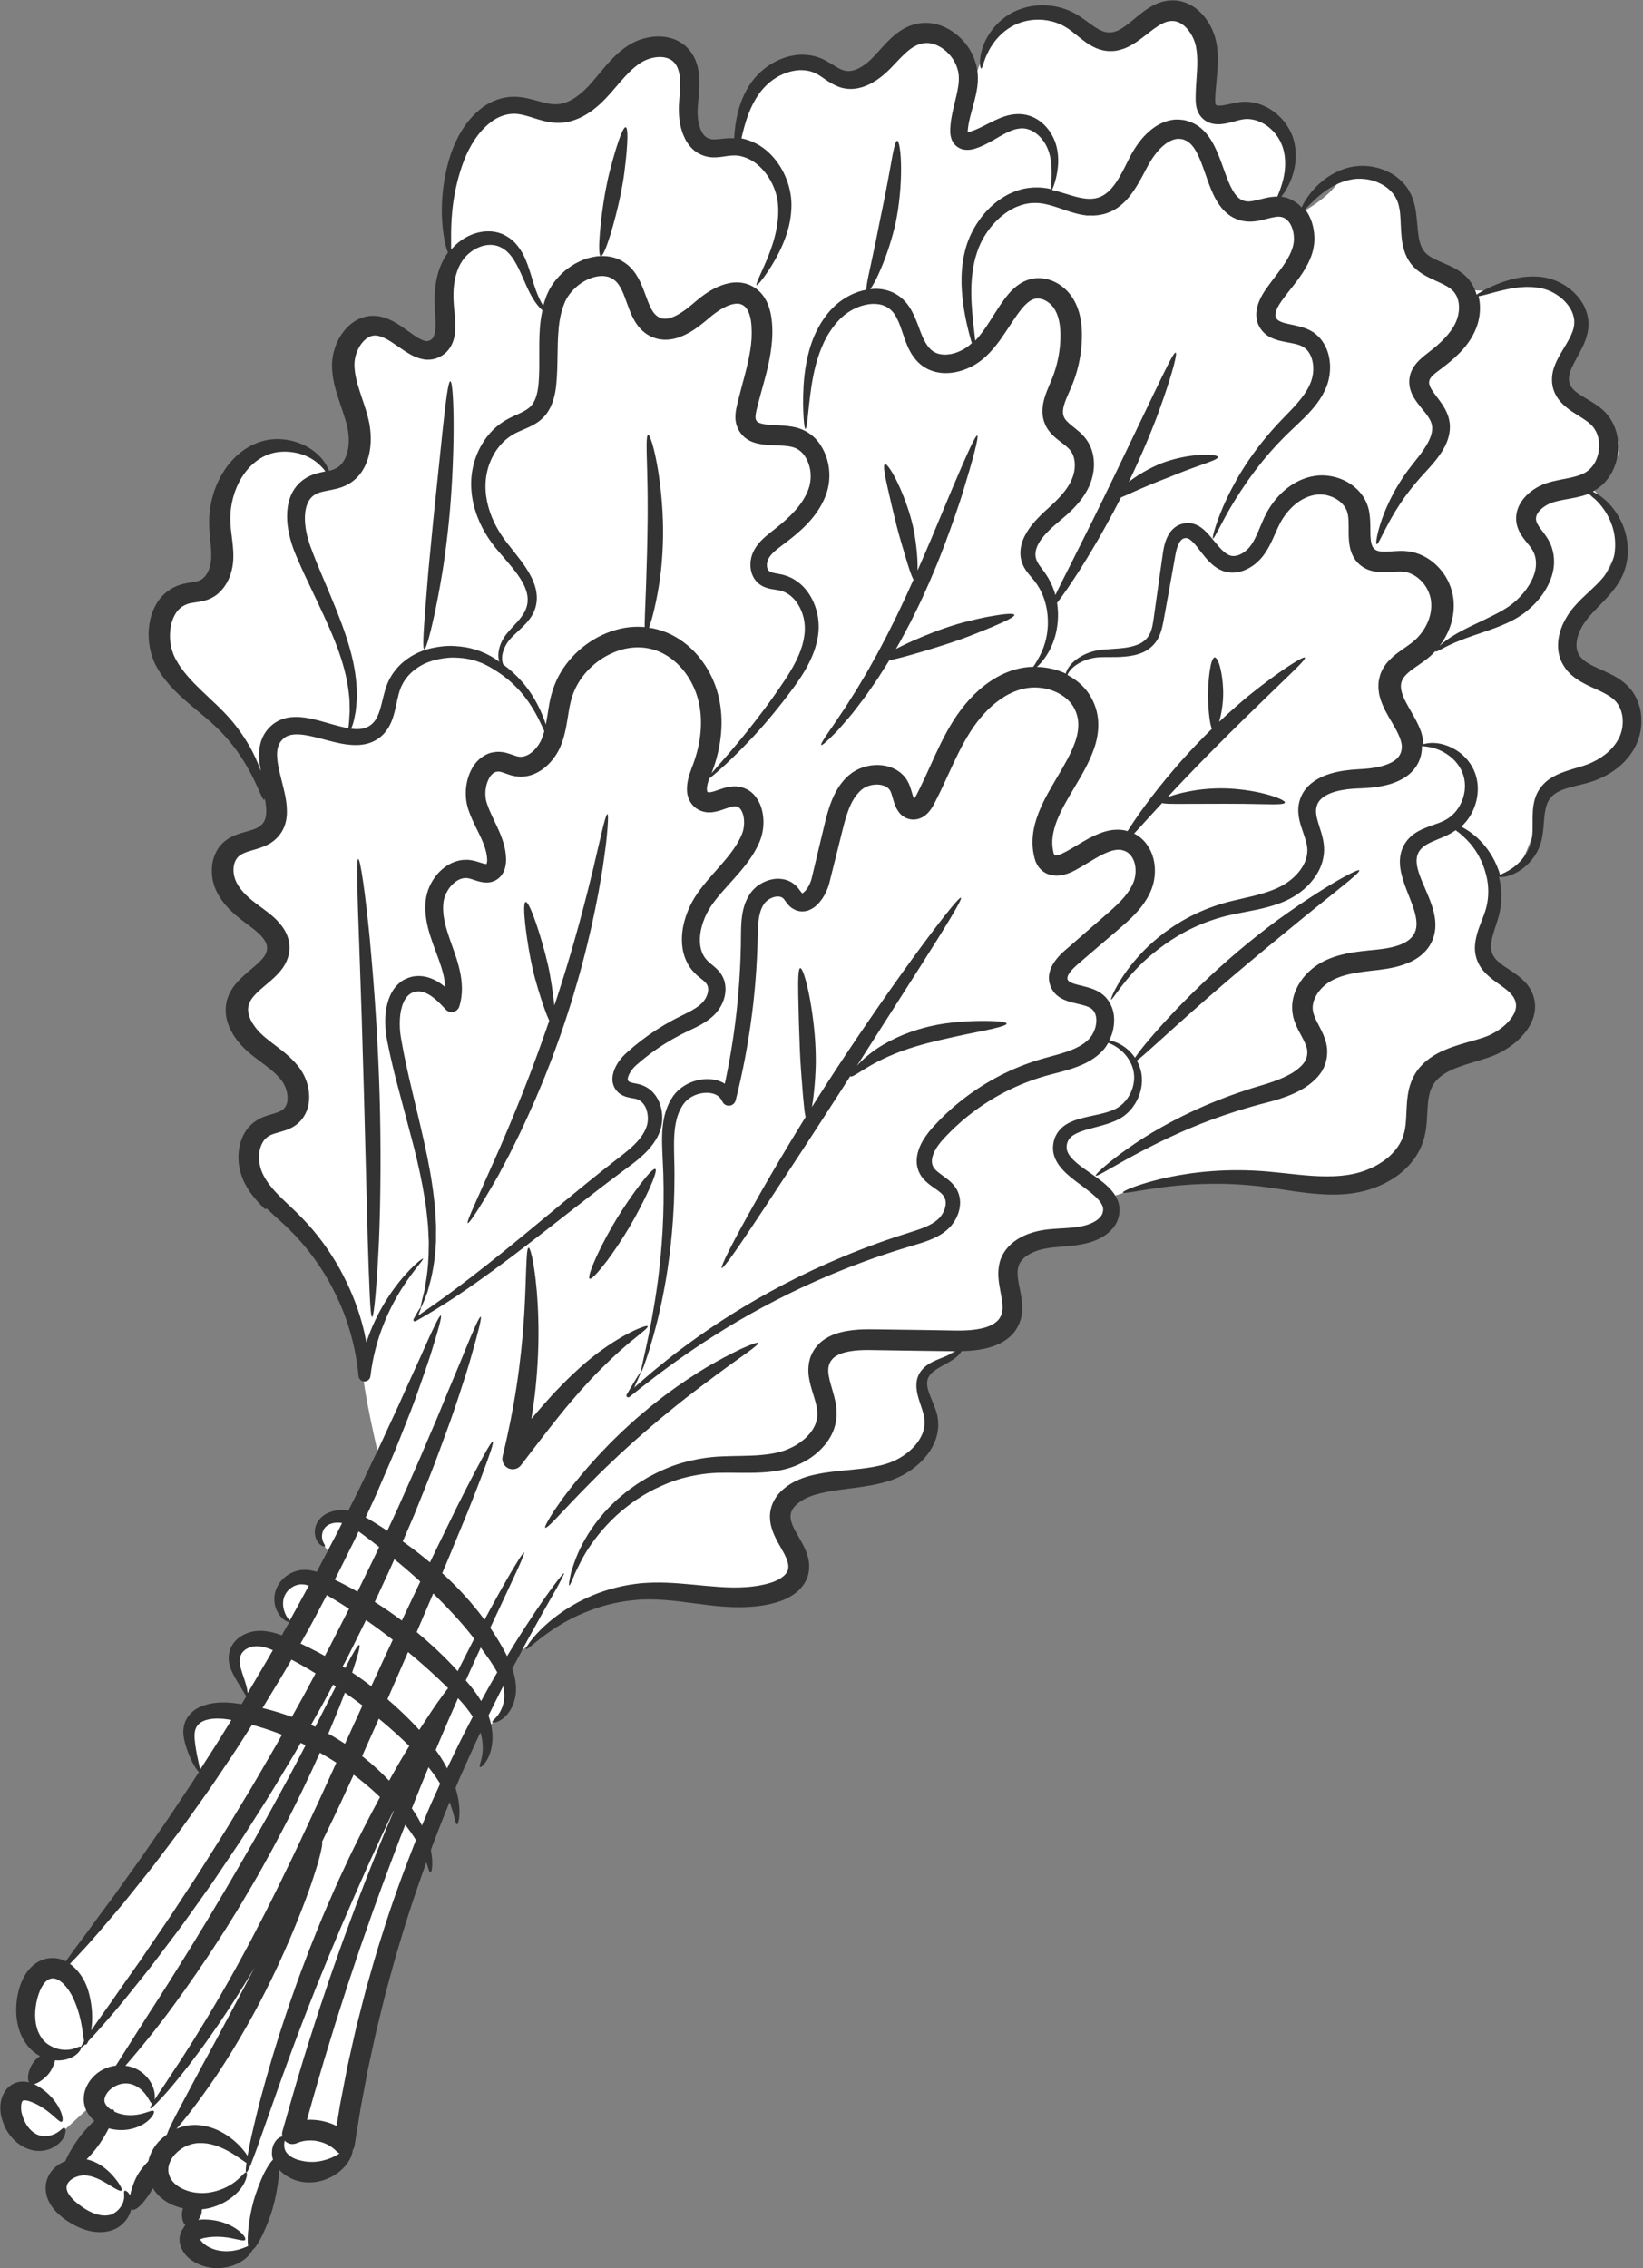
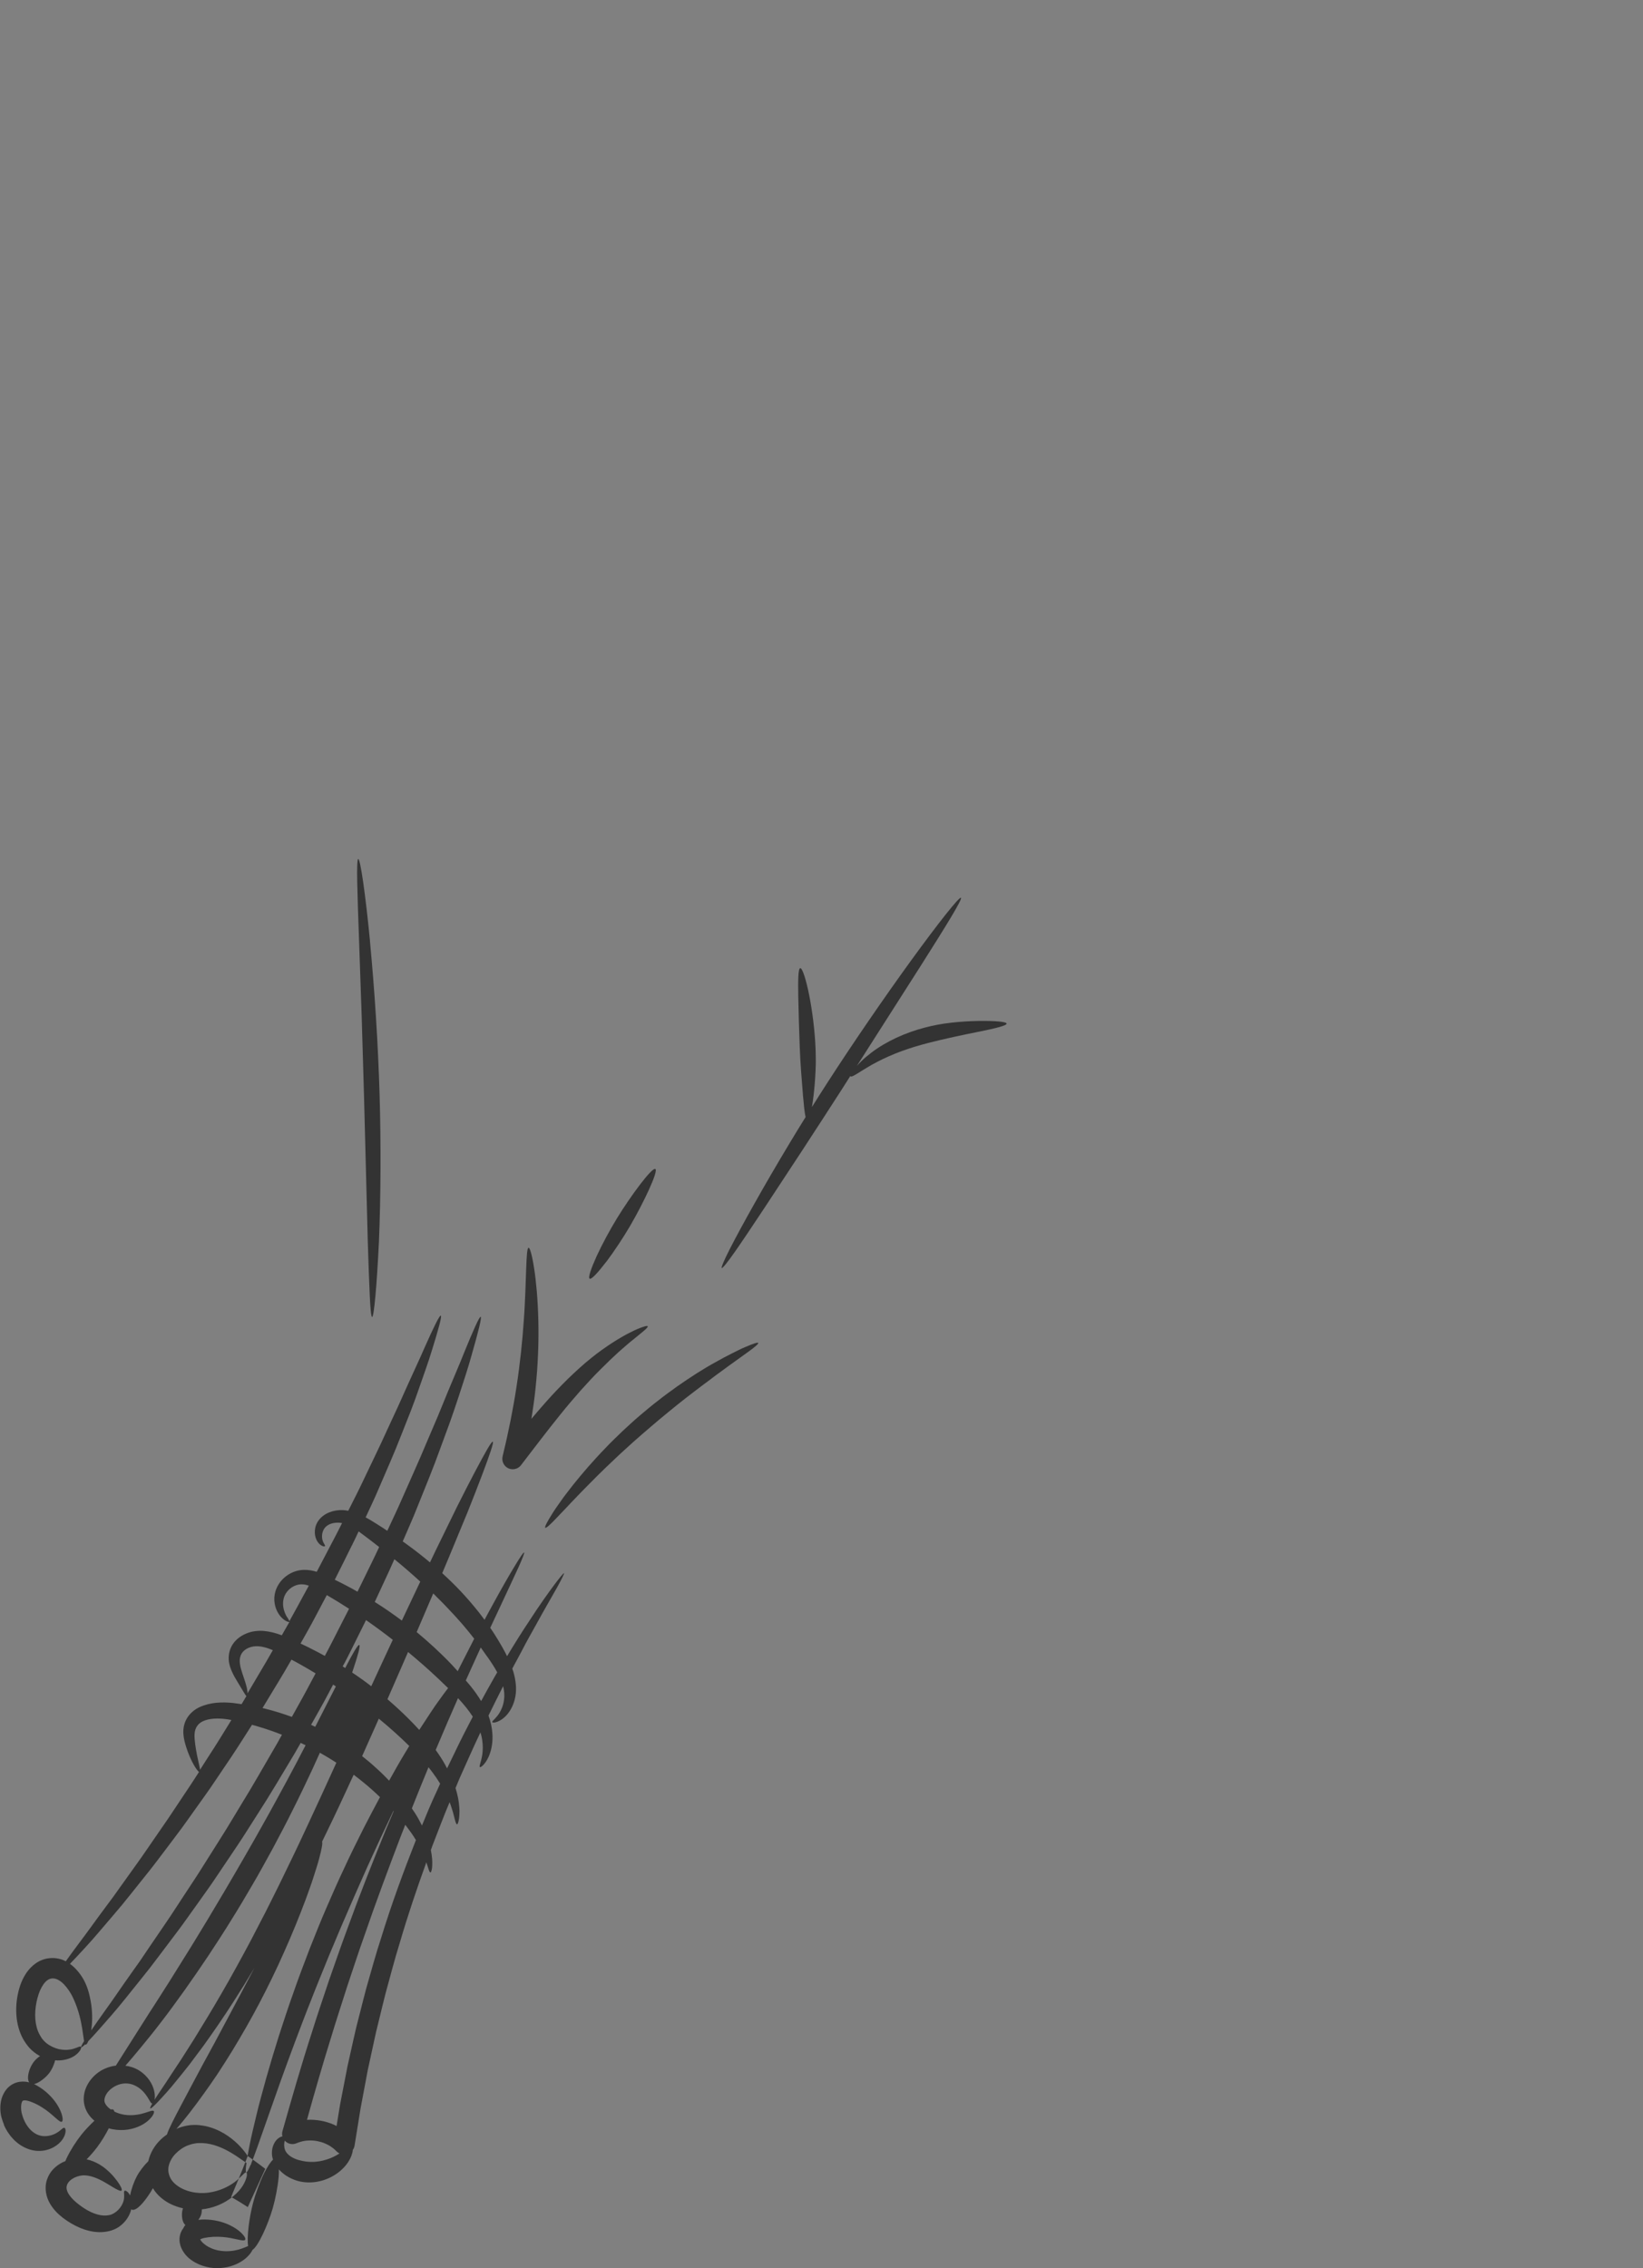
<svg xmlns="http://www.w3.org/2000/svg" id="_Слой_1" viewBox="0 0 299.04 412.84">
  <rect x="0" y="0" width="299.04" height="412.84" fill="#808080" stroke="none" />
  <defs>
    <style>.cls-1{fill:#333;}.cls-1,.cls-2{stroke-width:0px;}.cls-2{fill:#fff;}</style>
  </defs>
-   <path class="cls-2" d="M10.79,358.87c.38-.12,5.97-7.53,5.97-7.53l20.54-28.31s-1.18-1.24-2.54-4.02-.98-6.81,2.54-7.49,7.34,0,7.34,0l1.08-2.44s-.84-1.54-2.08-2.94-1.98-7.65,2.7-8.12,5.19,1.83,5.19,1.83l2.35-3.69s-1.75-2.07-2.73-2.74-.43-3.72,1.47-5.67,5.53,0,5.53,0l2.15-4.79s-2.17-2.16-2.25-4.24,4.07-3.1,5.51-2.81,5.47-10.47,5.47-10.47c0,0-3.11-12.82-3.05-16.86s-3.54-16.43-11.26-24.65-11.37-10.96-8.24-16.7,8.47-2.18,7.4-8.48-11.44-7.7-10.53-15,8.51-6.13,7.04-11.87-10.96-9.09-9.78-14.65,10.3-4,9.91-9.87-11.22-16.7-12.26-17.87-12.13-10.04-8.35-18.19,7.97-.06,10-8.28-.97-18.75,6.43-20.79,9.32.06,11.57,2.14,2.25,2.99,2.25,2.99c0,0,3.88-.64,4.83-7.7s-3.69-14.54-.66-18.39,6.52-1.3,9.65.65,6.91,2.48,7.3,0,.44-10.96,1.26-13.57-1.48-3.46-1.65-6.88,1.3-17.64,8.6-21.16,9.39,1.96,13.83.65,7.43-12.91,16.43-12.13,5.35,6.91,6.39,12.13,4.17,6,6.26,5.87,3.39-7.17,3.39-7.17c0,0,1.57-8.22,10.17-7.96s7.29,5.08,12.13,2.48,4.86-9.13,10.83-8.35,7.78,10.7,7.78,10.7c0,0,2.84-10.16,6.24-12.43,0,0,2.56-3.61,9.85-1.27s8.97,4.84,12.2,2.88c0,0,7-6.76,11.41-3.67s4.17,12.66,4.3,16.05,2.84,2.89,6.13,1.96,7.82,2.55,8.48,6.26-2.48,10.17-2.48,10.17l3.78,2.35s4.58-2.35,6.74-5.35,10.31-3.76,12.7,2.74-.65,9.65,5.48,13.04,5.94,4.83,13.6,2.48,12.62,3.39,12.62,4.57-1.89,6.75-3.26,11.09,5.19,6.31,7.7,9.26,3.91,5.22.65,8.61l-3.26,3.39s4.59,4.43,5.16,7.96-3.15,8.93-7.12,15.52,2.09,10.17,5.22,13.04,5.73,5.26,3,10.42-11.09,6.02-12.65,7.58-2.96,5.86-4.38,9.29-2.08,6.4-5.7,7.1-.09,3.83-1.4,7.48-3.78,6.52.91,10.17,8.03,7.02,2.51,11.35-11.91,2.09-14.51,7.43,0,17.35-10.43,18.52-25.46-.61-33.26,0-15.52,3.65-15.52,3.65c0,0,4.83,2.74-1.57,5.22s-13.01,2.67-15.39,4.57.48,8.87-1.26,12.39-8,4.7-8,4.7c0,0-6.65,3.65-6.91,5.48s4.7,10.57-1.96,14.74-18.26,3.52-21.26,5.61-2.48,5.22-.91,10.17-1.43,10.57-7.17,9.78-16.3-1.54-23.68-.54-17.74,9.45-20.27,11.76.54,2.08.13,5.7-4.04,6.38-4.43,6.53-2.42,0-2.42,0l-10.6,28.2s-10.84,31.7-11.5,37.17-1.34,9.91-1.34,9.91c0,0,0,1.01,0,2.81s-5.83,5.15-8.31,3.19-3.79-.72-3.79-.72c0,0-1.8,1.89-2.98,5.93s-1.05,9.35-5.67,10.57-7.91-2.09-7.91-5.22.26-6.39.26-6.39l-6.26-2.35-3,1.43-3.26,4.96s-6.3,2.48-9.21-1.83-1.52-4.96,0-7.04,5.3-7.04,5.3-7.04l.91-2.48-1.17-3.24-8.09,7.41s-6.65,1.3-7.04-3.39,5.61-10.43,5.61-10.43l.13-2.22s-10.57-10.57,2.41-14.67Z" />
  <path class="cls-1" d="M97.98,240.32c-.04-1.91-.15-3.7-.28-5.3-.14-1.6-.3-3.02-.49-4.2-.36-2.35-.76-3.74-1-3.72-.27.02-.35,1.45-.44,3.8-.04,1.17-.09,2.58-.15,4.16-.07,1.58-.14,3.33-.28,5.2-.25,3.73-.68,7.91-1.32,12.06-.31,2.08-.69,4.14-1.08,6.15-.41,2-.82,3.95-1.27,5.77-.06.27-.13.54-.19.82v.02c-.17.7.08,1.47.68,1.94.83.64,2.02.49,2.66-.34,2.31-2.99,4.73-6.22,7.19-9.25,1.22-1.53,2.48-2.99,3.7-4.38,1.24-1.37,2.44-2.69,3.63-3.85,1.17-1.18,2.29-2.25,3.32-3.18,1.04-.92,1.97-1.73,2.78-2.36.79-.66,1.44-1.16,1.87-1.54.43-.38.64-.63.58-.73-.06-.1-.38-.05-.92.14-.55.19-1.33.5-2.27.99-.95.46-2.05,1.11-3.27,1.89-1.21.79-2.54,1.71-3.88,2.81-1.36,1.08-2.72,2.34-4.11,3.67-1.37,1.35-2.75,2.78-4.08,4.29-.9,1-1.77,2.03-2.64,3.06.29-1.79.55-3.61.74-5.45.46-4.3.62-8.62.52-12.45Z" />
-   <path class="cls-1" d="M48.55,219.97c1.46,1.42,2.94,2.63,4.22,3.93,2.62,2.57,4.8,5.47,6.59,8.44,1.75,3,3.15,6.09,4.09,9.15.96,3.06,1.54,6.07,1.8,8.92v.04c.05.5.44.92.96.98.6.07,1.14-.36,1.21-.95.42-3.52,1.29-6.68,2.37-9.36.52-1.35,1.09-2.58,1.67-3.69.58-1.11,1.16-2.11,1.72-2.98.56-.88,1.09-1.65,1.57-2.3.47-.66.91-1.19,1.25-1.64.34-.44.62-.77.79-1.02.17-.24.24-.38.21-.41-.03-.03-.17.04-.41.22-.23.18-.58.45-1,.84-.41.39-.93.87-1.48,1.49-.57.6-1.19,1.33-1.84,2.18-.66.85-1.35,1.82-2.03,2.93-.69,1.1-1.38,2.34-2.02,3.71-.56,1.19-1.08,2.49-1.54,3.87-.22-1.17-.48-2.35-.81-3.55-.89-3.28-2.26-6.6-4.05-9.86-1.82-3.23-4.07-6.39-6.84-9.22-1.37-1.45-2.85-2.72-4.15-4.04-1.3-1.31-2.45-2.72-3.11-4.23-.62-1.43-.77-3.21-.3-4.62.23-.71.59-1.31,1.08-1.72.12-.1.24-.21.38-.28.13-.09.27-.17.44-.24.33-.15.73-.27,1.19-.4.91-.27,2.12-.53,3.33-1.38,1.21-.86,2.02-2.25,2.28-3.59.28-1.35.16-2.65-.17-3.85-.16-.61-.4-1.18-.68-1.75-.29-.54-.66-1.12-1.02-1.56-1.49-1.85-3.28-3.08-4.81-4.27-.76-.59-1.51-1.18-2.08-1.76-.6-.6-1.11-1.26-1.5-1.94-.39-.68-.63-1.38-.69-2.01-.04-.32,0-.62.04-.91.06-.29.17-.57.31-.86.58-1.17,2.01-2.29,3.49-3.55.6-.51,1.24-1.1,1.86-1.8.62-.69,1.21-1.61,1.55-2.69.34-1.08.37-2.3.04-3.4-.31-1.11-.91-2.04-1.55-2.78-.64-.76-1.34-1.36-2.03-1.91-.69-.55-1.4-1.05-2.01-1.5-1.25-.93-2.39-1.92-3.2-3.02-.4-.55-.73-1.15-.91-1.7-.2-.58-.28-1.21-.26-1.82.04-.6.18-1.17.44-1.61.26-.46.58-.76,1.1-1.05.52-.28,1.23-.51,2.05-.74.82-.25,1.76-.5,2.75-1.03,1-.52,1.92-1.39,2.52-2.43.62-1.05.83-2.23.86-3.26.04-2.1-.45-3.85-.86-5.53-.42-1.66-.84-3.25-.92-4.69-.09-1.46.25-2.54,1.1-3.3.79-.76,2.02-.92,3.49-.75,1.46.17,3.01.62,4.61,1.04,1.61.41,3.28.85,5.16.85.93,0,1.93-.15,2.87-.54.94-.39,1.78-1.01,2.42-1.78.64-.77,1.06-1.63,1.35-2.45.29-.83.47-1.62.64-2.38.33-1.51.58-2.87,1.18-3.95.58-1.11,1.44-2.05,2.45-2.78,1.01-.74,2.16-1.26,3.36-1.57,1.19-.31,2.41-.5,3.6-.47,1.19.02,2.35.15,3.43.46.55.12,1.06.34,1.57.52.49.23.96.44,1.44.71,1.89,1.08,3.5,2.3,4.78,3.61,2.59,2.6,3.91,5.35,4.78,7.2.15.32.28.61.4.88-.13.5-.28.98-.47,1.42-.62,1.49-1.92,2.85-3.17,3.16-.31.09-.6.11-.9.08-.28-.01-.62-.12-1.1-.29-.47-.16-1.06-.39-1.8-.53-.76-.13-1.59-.09-2.39.13-1.6.5-2.75,1.71-3.37,2.9-.65,1.21-.97,2.47-1.07,3.74-.04.64-.03,1.28.05,1.93.05.32.09.65.18.97l.12.48.14.42c.38,1.12.86,2.14,1.33,3.09.94,1.9,1.81,3.64,2,5.3.03.21.03.41.05.61,0,.17,0,.34-.03.47-.02.13-.05.24-.08.28v.02s-.09,0-.18,0c-.26-.03-.69-.16-1.19-.32-.25-.08-.53-.17-.85-.25-.31-.08-.7-.13-1.05-.18-.72-.03-1.45.02-2.12.23-1.36.38-2.45,1.19-3.32,2.09-.86.92-1.5,2-1.93,3.18-.2.58-.36,1.22-.43,1.82-.08.59-.09,1.18-.08,1.76.08,2.33.76,4.42,1.44,6.34.7,1.93,1.43,3.68,1.84,5.44.19.78.31,1.55.35,2.29-.23-.19-.47-.37-.71-.55-1.11-.78-2.54-1.47-4.16-1.46-.8,0-1.58.18-2.3.52-.74.31-1.35.86-1.86,1.42-.97,1.18-1.41,2.52-1.66,3.78-.24,1.27-.27,2.51-.19,3.72.07,1.21.31,2.41.54,3.47.23,1.09.45,2.17.71,3.22.25,1.05.5,2.09.77,3.11,1.07,4.05,2.08,7.88,3.03,11.45.92,3.56,1.63,6.89,2.11,9.93.26,1.52.4,2.98.54,4.36.08.69.08,1.36.12,2.01.02.65.09,1.28.06,1.89,0,2.43-.16,4.52-.43,6.2-.14.84-.27,1.59-.38,2.24-.16.64-.3,1.17-.4,1.61-.21.88-.29,1.35-.23,1.38.06.03.27-.4.61-1.25.17-.43.37-.96.61-1.59.17-.65.37-1.4.6-2.24.41-1.7.76-3.83.9-6.33.07-.63.03-1.27.04-1.94,0-.67.03-1.36-.02-2.07-.08-1.42-.16-2.93-.36-4.49-.36-3.14-.97-6.56-1.79-10.18-.8-3.63-1.77-7.47-2.7-11.53-.24-1.01-.46-2.04-.68-3.09-.23-1.04-.43-2.1-.62-3.17-.21-1.1-.39-2.09-.42-3.13-.04-1.03.01-2.08.22-3.07.21-.98.58-1.89,1.12-2.51.29-.28.57-.55.93-.68.35-.16.76-.24,1.15-.24.78,0,1.65.38,2.49.99.84.62,1.64,1.42,2.43,2.3.17.19.39.33.65.42.77.24,1.59-.19,1.84-.96v-.02c.69-2.18.54-4.48.08-6.52-.45-2.06-1.22-3.98-1.85-5.81-.63-1.83-1.15-3.64-1.18-5.37,0-.43.01-.86.07-1.27.05-.41.15-.76.28-1.13.28-.73.71-1.44,1.25-2.01.55-.55,1.19-.99,1.83-1.15.32-.1.63-.1.94-.09.16.04.29.04.48.09.19.05.4.12.64.2.48.16,1.04.37,1.81.48.39.05.84.07,1.34-.03.51-.1,1.01-.34,1.42-.67.43-.34.74-.78.94-1.2.2-.42.31-.83.38-1.21.06-.38.08-.74.08-1.08-.02-.32-.02-.64-.06-.95-.29-2.52-1.4-4.58-2.26-6.43-.44-.93-.85-1.82-1.13-2.69l-.11-.32-.07-.28c-.06-.18-.07-.38-.1-.58-.05-.4-.05-.81-.02-1.22.07-.82.3-1.63.66-2.28.35-.67.83-1.03,1.24-1.17.22-.04.46-.07.73-.02.29.05.69.19,1.21.38.51.18,1.17.42,1.94.49.75.08,1.52.03,2.22-.17,1.42-.38,2.57-1.17,3.49-2.09.91-.92,1.63-1.98,2.14-3.15.97-2.3,1.19-4.52,1.54-6.5.32-2.01.82-3.62,1.76-5.17.92-1.53,2.18-2.87,3.62-3.93,1.45-1.05,3.09-1.82,4.77-2.22,1.69-.38,3.41-.37,4.99.06,1.64.42,3.22,1.35,4.55,2.59,1.32,1.25,2.41,2.83,3.15,4.57,1.51,3.47,1.54,7.67.47,11.63-.27,1.01-.59,1.93-1,2.98-.41,1.15-.87,2.37-.8,4.05.03.82.37,1.9,1.14,2.68.18.2.39.35.6.51.22.14.45.27.68.37.49.2,1.01.31,1.48.32.95.02,1.67-.2,2.28-.39.61-.2,1.12-.4,1.57-.53.45-.14.82-.2,1.06-.19.25.03.43.09.62.21.36.25.75.94.88,1.78.15.83.09,1.77-.14,2.58-.07.21-.12.37-.22.61-.11.23-.2.46-.31.68-.23.45-.48.89-.76,1.33-1.12,1.75-2.61,3.39-4.14,5.12-.76.87-1.54,1.77-2.27,2.74l-.54.74-.53.8-.48.83-.43.85c-1.05,2.29-1.7,4.87-1.3,7.6.21,1.35.75,2.73,1.64,3.85.45.54.99,1.09,1.46,1.44.47.37.85.67,1.09.94.23.26.34.46.42.76.07.29.07.63,0,.99-.15.74-.56,1.47-1.16,2.04-1.26,1.23-3.33,2-5.36,3.11-2,1.08-3.9,2.32-5.67,3.68-.88.68-1.74,1.4-2.56,2.14-.91.81-1.73,1.8-2.25,3.05-.25.63-.45,1.38-.35,2.26.07.44.22.9.48,1.29.12.2.27.38.42.53.15.16.32.31.51.43.74.49,1.46.61,1.99.71.55.1.95.16,1.21.29.59.24,1.08.76,1.41,1.45.31.7.45,1.52.4,2.31-.04.39-.09.79-.23,1.14-.12.37-.3.77-.51,1.13-.41.73-.97,1.41-1.6,2.05-1.26,1.27-2.8,2.37-4.28,3.54-5.91,4.64-11.16,9.09-15.86,12.95-4.69,3.87-8.83,7.14-12.25,9.7-2.95,2.22-5.38,3.89-7.07,5.06.39-.98.57-1.5.5-1.53-.09-.04-.55.72-1.35,2.17-.04.08-.05.18,0,.26.07.13.23.18.36.11h.02c1.82-1.01,4.66-2.67,8.23-5.09,3.57-2.4,7.86-5.54,12.68-9.27,4.84-3.71,10.21-8.03,16.17-12.49,1.47-1.12,3.08-2.19,4.59-3.65.75-.73,1.47-1.55,2.05-2.52.3-.49.54-.99.75-1.56.22-.58.33-1.18.39-1.78.11-1.2-.06-2.43-.56-3.61-.26-.58-.61-1.15-1.07-1.65-.46-.51-1.05-.92-1.69-1.21-.67-.31-1.31-.39-1.78-.49-.48-.09-.81-.2-.94-.3-.13-.12-.18-.19-.21-.34-.02-.16.04-.48.18-.81.15-.34.37-.7.63-1.04.13-.17.27-.33.42-.49.15-.16.29-.28.5-.46.78-.68,1.58-1.33,2.41-1.95,1.67-1.24,3.45-2.37,5.32-3.34.93-.49,1.89-.92,2.95-1.44,1.04-.52,2.14-1.15,3.14-2.07,1.02-.95,1.81-2.22,2.12-3.68.15-.73.18-1.53,0-2.35-.16-.8-.62-1.62-1.14-2.19-.52-.57-1.04-.96-1.44-1.3-.42-.33-.66-.61-.94-.94-.51-.66-.82-1.46-.95-2.35-.26-1.79.22-3.83,1.09-5.65l.35-.67.39-.65.42-.63.48-.64c.66-.85,1.38-1.68,2.14-2.52,1.5-1.68,3.15-3.41,4.52-5.51.34-.52.66-1.07.95-1.64.15-.28.28-.58.41-.87.13-.29.27-.67.37-1,.4-1.38.49-2.77.26-4.19-.13-.71-.31-1.42-.68-2.13-.36-.7-.85-1.41-1.6-1.96-.74-.55-1.67-.85-2.55-.91-.9-.04-1.65.14-2.29.32-.64.19-1.18.4-1.65.55-.47.15-.86.22-1.04.21-.1,0-.13-.02-.16-.03-.02-.01-.03-.03-.06-.03,0-.02-.04-.03-.04-.04-.02-.04-.08-.08-.1-.38-.04-.49.15-1.26.43-2.04.4-.3.97-.77,1.7-1.41,1.43-1.26,3.45-3.17,5.84-5.71,2.4-2.54,5.12-5.76,7.94-9.61,1.4-1.95,2.84-4.15,3.74-6.84.43-1.35.74-2.79.69-4.36-.04-1.55-.41-3.1-1.12-4.56-.71-1.45-1.81-2.84-3.37-3.75-.38-.24-.8-.42-1.22-.59-.43-.14-.89-.29-1.29-.35-.8-.15-1.45-.25-1.8-.43-.18-.09-.28-.17-.36-.29-.09-.11-.16-.26-.21-.45-.1-.38-.07-.9.1-1.35.14-.41.5-.91.93-1.34.44-.45,1-.88,1.61-1.34,2.52-1.88,5.27-4.03,7.12-7.23.45-.8.84-1.65,1.12-2.55.29-.95.43-1.93.44-2.9.02-1.94-.49-3.9-1.61-5.63-.56-.86-1.31-1.65-2.24-2.24-.91-.6-2.03-.96-2.97-1.11-1.89-.31-3.59-.22-4.94-.43-.67-.1-1.19-.29-1.36-.47-.04-.05-.11-.08-.12-.14-.02-.03-.04-.05-.06-.07-.02-.03-.02-.07-.04-.11-.09-.14-.09-.25-.11-.48-.02-.42.14-1.13.34-1.92.19-.77.4-1.54.61-2.32.85-3.11,1.83-6.35,2.07-9.83.06-.87.07-1.75.02-2.63-.06-.87-.15-1.78-.4-2.72-.25-.93-.63-1.89-1.3-2.78-.67-.9-1.65-1.63-2.74-2.01-1.1-.39-2.27-.41-3.28-.22-1.02.19-1.92.54-2.75.96-.83.42-1.58.91-2.3,1.45-.36.27-.7.54-1.04.83l-.91.77c-1.17.97-2.4,1.84-3.56,2.25-1.17.41-2.07.29-2.83-.37-.76-.63-1.34-2.03-1.91-3.62-.29-.8-.61-1.66-1.03-2.54-.43-.88-.98-1.8-1.79-2.61-.82-.8-1.85-1.43-2.97-1.76-.78-.21-1.58-.3-2.35-.28.7-.02,2.56-6.28,3.55-11.08.24-1.22.5-2.58.68-3.96.18-1.38.34-2.76.44-3.99.2-2.46.21-4.33-.17-4.41-.38-.07-1.07,1.67-1.8,4.03-.36,1.18-.73,2.52-1.08,3.87-.35,1.34-.62,2.71-.85,3.93-.87,4.85-1.48,11.41-.82,11.62-.31,0-.63.03-.93.08-1.06.16-2.07.46-2.98.92-.93.43-1.77.99-2.55,1.62-.77.65-1.47,1.37-2.07,2.19-.31.4-.56.86-.82,1.29-.21.46-.48.95-.62,1.4-.19.51-.35,1.03-.49,1.54-.59-.91-1.23-2.31-1.8-4.22-.31-.97-.62-2.08-1.06-3.28-.44-1.2-1.02-2.53-2.11-3.76-.24-.32-.6-.57-.91-.86-.33-.28-.73-.47-1.1-.71-.8-.42-1.73-.66-2.67-.71-1.89-.09-3.79.56-5.37,1.7-.64.46-1.22,1.01-1.75,1.63.01-.28.01-.63,0-1.08,0-1.08-.03-2.63.09-4.55.13-1.92.41-4.22,1.04-6.72.31-1.25.71-2.56,1.21-3.86.5-1.29,1.14-2.58,1.95-3.79.8-1.22,1.8-2.34,2.95-3.21,1.14-.89,2.47-1.41,3.83-1.51,1.34-.1,2.78.39,4.53.94.87.26,1.83.54,2.9.65,1.07.12,2.23.04,3.28-.25,2.13-.58,3.85-1.79,5.28-3.09,1.45-1.32,2.59-2.76,3.7-4.03,1.1-1.28,2.18-2.41,3.33-3.23.59-.42,1.11-.7,1.73-.93.6-.22,1.22-.35,1.81-.39,1.2-.08,2.27.24,2.93.94.7.71,1.05,1.88,1.11,3.35.03.73,0,1.51-.06,2.32-.05.83-.14,1.61-.17,2.62-.01,1.91.21,3.88,1.23,5.82.52.95,1.3,1.91,2.39,2.5.54.29,1.12.5,1.7.61.59.11,1.15.11,1.65.08,1.01-.07,1.82-.25,2.5-.31.33-.03.64,0,.96-.02.31.06.64.05.94.15,1.24.29,2.42.96,3.38,1.89.97.92,1.74,2.04,2.3,3.21.56,1.18.89,2.41,1,3.6.11,1.23.05,2.43-.11,3.57-.32,2.28-1.01,4.28-1.65,5.9-.65,1.63-1.26,2.91-1.66,3.81-.39.9-.58,1.41-.47,1.47.1.06.48-.33,1.08-1.11.6-.79,1.42-1.97,2.32-3.56.89-1.59,1.87-3.61,2.49-6.11.3-1.25.48-2.63.45-4.09-.03-1.5-.35-3.05-.95-4.55-.6-1.5-1.48-2.96-2.69-4.23-1.2-1.28-2.8-2.35-4.69-2.88-.25-.08-.51-.13-.77-.18.14-.62.31-1.32.52-2.09.42-1.51,1.02-3.3,2.06-5.06.52-.87,1.15-1.74,1.92-2.48.77-.75,1.69-1.42,2.72-1.91,1.03-.49,2.16-.81,3.3-.88,1.13-.04,2.25.16,3.23.71,1.02.53,2.11,1.58,3.87,2.29.89.35,1.92.49,2.88.39.97-.09,1.87-.38,2.67-.76,1.6-.77,2.87-1.85,3.98-2.97,1.06-1.09,1.98-2.14,2.93-2.96,1.89-1.69,3.73-2.05,5.55-1.2.89.4,1.74,1.06,2.42,1.89.68.83,1.17,1.83,1.39,2.84.22.97.15,2.16-.1,3.4-.23,1.25-.62,2.58-.92,4.02-.15.72-.29,1.47-.36,2.25-.04.4-.06.75-.06,1.21.01.46.04,1.02.34,1.69.15.33.39.68.7.96.31.28.69.48,1.04.6.72.22,1.31.16,1.79.08.24-.04.47-.1.68-.17l.56-.19c.36-.14.71-.28,1.04-.44,1.33-.63,2.43-1.36,3.48-1.92,1.04-.57,2.02-.99,2.93-1.09,1.8-.27,3.45.9,4.44,2.32,1,1.42,1.32,3.07,1.42,4.46.1,1.4,0,2.55-.03,3.35-.02.38-.02.67-.01.89-.52-.11-1.06-.21-1.62-.26-.32-.04-.66-.03-.99-.04h-.49s-.49.04-.49.04c-1.3.09-2.55.45-3.67.96-.58.23-1.09.56-1.61.86-.49.35-.99.66-1.43,1.05-.91.73-1.68,1.57-2.36,2.44-1.35,1.75-2.31,3.65-2.86,5.56-1.08,3.82-.87,7.29-.53,10.06.37,2.78.92,4.93,1.32,6.4.1.37.2.69.28.97-.59.55-1.22,1-1.95,1.35-1.64.82-3.54,1.01-4.83.29-1.32-.68-2.11-2.42-2.84-4.46-.38-1.01-.78-2.09-1.38-3.16-.59-1.07-1.46-2.12-2.59-2.82-1.12-.71-2.41-1.05-3.62-1.09-.43-.02-.85.01-1.27.06.11-.15.22-.32.35-.53.44-.72.98-1.77,1.51-3.03,1.1-2.5,2.18-5.82,2.8-8.73.29-1.46.55-3.11.7-4.77.17-1.66.24-3.32.24-4.79,0-2.95-.33-5.15-.71-5.15-.18,0-.4.53-.59,1.42-.1.45-.22.98-.32,1.58-.11.6-.23,1.27-.36,1.97-.26,1.42-.54,3.01-.86,4.59-.3,1.58-.64,3.16-.93,4.57-.28,1.41-.59,2.94-.89,4.45-.32,1.5-.64,2.98-.91,4.28-.28,1.3-.53,2.44-.66,3.26-.07.41-.1.75-.1.99-.49.09-.98.21-1.44.37-2.11.72-3.88,1.99-5.22,3.52-1.29,1.49-2.23,3.14-2.9,4.75-.67,1.62-1.07,3.21-1.35,4.68-.28,1.48-.42,2.86-.5,4.1-.15,2.49-.08,4.47,0,5.83.09,1.36.22,2.09.34,2.09.13,0,.26-.73.41-2.08.15-1.34.32-3.3.68-5.69.37-2.38.96-5.24,2.31-8.09.69-1.41,1.59-2.79,2.76-4.02,1.12-1.16,2.61-2.12,4.26-2.59,1.63-.48,3.42-.42,4.67.45,1.28.83,1.95,2.57,2.62,4.61.35,1.02.71,2.13,1.32,3.26.61,1.12,1.52,2.28,2.8,3.02,1.27.74,2.74,1.03,4.11.95,1.38-.06,2.66-.43,3.85-.97,1.18-.53,2.29-1.32,3.2-2.2.91-.86,1.67-1.81,2.37-2.75,1.37-1.9,2.47-3.79,3.69-5.38.59-.78,1.21-1.43,1.81-1.82.62-.39,1.13-.51,1.75-.43.61.08,1.28.4,1.82.86.55.46.94,1.02,1.26,1.73.63,1.39.79,3.2.7,5.09-.09,1.88-.44,3.78-1.04,5.61-.15.46-.32.91-.5,1.36l-.61,1.45c-.42,1.01-.87,2.14-1.05,3.5-.09.68-.09,1.42.07,2.18.16.75.49,1.49.92,2.11.88,1.22,1.91,1.89,2.69,2.51.4.31.75.59,1.02.87.28.28.47.54.64.86.34.62.5,1.4.5,2.2,0,1.64-.7,3.23-1.8,4.66-.55.72-1.18,1.39-1.85,2.05-.67.66-1.39,1.27-2.14,1.98-1.45,1.41-2.88,2.92-3.69,5-.39,1.03-.56,2.24-.32,3.37.13.55.32,1.11.59,1.57.26.47.56.86.85,1.22.27.32.54.65.81.96.24.29.44.59.66.88.21.3.37.62.56.92.17.31.3.64.45.95,1.07,2.58,1.14,5.21.79,7.29-.36,2.1-1.15,3.66-1.75,4.68-.16.25-.29.49-.41.68-.13.18-.24.34-.32.47-1.17.03-2.35.21-3.47.55-1.62.48-3.14,1.25-4.5,2.19-2.74,1.88-4.86,4.39-6.57,7.07-1.7,2.69-2.98,5.52-4.22,8.27-.62,1.38-1.24,2.73-1.89,4.05l-.49.98c-.16.32-.29.54-.44.75-.04.06-.08.11-.12.15-.03-.07-.07-.15-.1-.24-.21-.53-.37-1.28-.7-2.16-.08-.22-.2-.47-.34-.72-.12-.26-.28-.49-.46-.71-.16-.24-.36-.44-.57-.63-.2-.21-.42-.37-.65-.53-.91-.63-1.92-.95-2.89-1.08-1.96-.23-3.88.21-5.54,1.33-1.61,1.16-2.6,2.66-3.34,4.2-.72,1.54-1.16,3.09-1.54,4.58-.35,1.46-.7,2.92-1.05,4.37-.35,1.45-.69,2.89-1.03,4.33l-.26,1.08-.13.54c-.04.19-.08.28-.11.43-.17.54-.43,1.09-.74,1.55-.29.45-.7.81-.85.86,0,0-.02,0-.03.01,0,0-.02-.01-.03-.01-.02,0-.04-.03-.1-.09-.12-.12-.3-.41-.6-.79-.3-.4-.78-.82-1.26-1.11-1.01-.59-2.14-.71-3.12-.59-.99.14-1.88.49-2.68,1.01-.79.49-1.51,1.25-1.97,2.06-.93,1.56-1.21,3.26-1.33,4.78-.1,1.54-.07,2.94-.1,4.32-.03,1.39-.08,2.77-.15,4.14-.14,2.74-.36,5.44-.66,8.09-.5,4.44-1.22,8.73-2.11,12.86-.43-.27-.89-.48-1.35-.6-1.35-.37-2.68-.28-3.9.04-1.22.33-2.35.95-3.28,1.82-.23.22-.46.44-.65.71l-.29.38-.24.38c-.32.5-.57,1.04-.78,1.57-.85,2.17-.94,4.36-.93,6.37.04,2.03.17,3.91.23,5.75.22,7.36-.27,13.85-.96,19.19-.35,2.67-.75,5.05-1.12,7.13-.38,2.07-.75,3.84-1.07,5.28-.63,2.87-1.02,4.39-.9,4.45.05.02.22-.34.49-1.06.28-.72.64-1.81,1.08-3.21.43-1.41.92-3.16,1.44-5.23.51-2.07,1.01-4.46,1.48-7.14.91-5.37,1.62-11.94,1.59-19.44,0-1.87-.1-3.81-.08-5.71.03-1.9.2-3.82.9-5.5.36-.83.84-1.63,1.43-2.16.62-.56,1.42-.99,2.29-1.2.86-.22,1.78-.23,2.55,0,.78.24,1.31.73,1.61,1.4h0c.16.36.47.64.86.74.69.18,1.4-.24,1.58-.94,1.25-4.92,2.25-10.12,2.95-15.53.35-2.7.62-5.46.8-8.26.09-1.4.16-2.81.21-4.23.05-1.42.04-2.86.15-4.15.11-1.3.37-2.49.94-3.4.46-.81,1.44-1.39,2.35-1.51.45-.05.83.03,1.08.19.13.1.22.15.36.34.15.19.35.53.72.95.18.21.42.44.71.63.29.17.56.35.94.45.7.23,1.55.16,2.14-.1.61-.24,1.08-.59,1.44-.94.38-.35.67-.73.94-1.1.52-.76.9-1.55,1.18-2.42.06-.21.14-.47.18-.64l.13-.54.27-1.08c.36-1.44.72-2.88,1.08-4.32.36-1.44.72-2.88,1.08-4.33.37-1.4.77-2.75,1.34-3.93.28-.59.61-1.13.98-1.61.19-.24.39-.46.59-.67l.32-.3.3-.23c.84-.58,2.04-.85,3.08-.7.52.07.98.24,1.31.48.08.06.17.12.23.19.07.06.14.13.19.21.06.07.12.15.15.24.04.08.09.16.14.3.2.54.36,1.28.68,2.16.17.44.38.95.82,1.5.22.27.51.56.89.78.18.12.38.21.58.28.21.08.41.13.61.15.8.15,1.73-.11,2.32-.5.61-.39.98-.84,1.29-1.25.3-.41.54-.85.72-1.2l.53-1.04c.7-1.39,1.33-2.78,1.96-4.15,1.26-2.74,2.49-5.41,4.02-7.79,1.51-2.36,3.37-4.49,5.56-5.98,1.09-.75,2.25-1.33,3.47-1.69,1.19-.36,2.41-.48,3.64-.35,2.45.23,4.8,1.45,5.99,3.29.58.9.95,2.01.99,3.13.05,1.12-.16,2.3-.58,3.48-.69,1.99-1.86,4-3.08,6.08-1.22,2.09-2.57,4.26-3.56,6.79-.99,2.53-1.58,5.54-.61,8.66.16.44.39.94.79,1.41.4.47.95.86,1.52,1.08,1.17.43,2.19.29,3.02.08.83-.21,1.62-.6,2.18-.92.61-.33,1.18-.67,1.74-1.01,1.11-.67,2.17-1.32,3.2-1.82,1.03-.48,2.03-.81,2.85-.76.42,0,.79.14,1.17.29.34.17.64.4.9.72.52.62.86,1.57.89,2.56.02.5-.02,1-.12,1.49-.05.24-.12.48-.2.7-.09.24-.19.49-.32.73-.48.97-1.17,1.89-2,2.77-.83.88-1.77,1.72-2.77,2.58l-3,2.61-3,2.61-1.52,1.32c-.55.49-1.09,1.02-1.6,1.69-.49.66-.99,1.47-1.18,2.55-.1.53-.07,1.13.06,1.67.14.55.37,1.05.71,1.52.16.24.37.42.56.62.2.17.41.33.62.47.42.25.83.44,1.22.58.78.28,1.47.43,2.11.58,1.28.29,2.28.61,2.68,1.13.48.51.71,1.41.58,2.39-.1.97-.55,1.97-1.16,2.7-.29.34-.7.7-1.15,1.02-.45.31-.95.58-1.47.83-2.11.99-4.67,1.45-7.26,2.29-2.56.82-5.03,1.89-7.36,3.16-2.33,1.28-4.53,2.74-6.55,4.39-1.02.81-1.98,1.69-2.91,2.59-.45.46-.92.91-1.35,1.39l-.66.71c-.22.25-.44.52-.65.78-.83,1.08-1.59,2.28-1.97,3.78-.18.75-.25,1.58-.08,2.42.16.83.58,1.63,1.1,2.24,1.07,1.19,2.23,1.75,2.99,2.4.79.64,1.08,1.2,1.1,2.01,0,.8-.35,1.71-.91,2.42-.53.69-1.37,1.27-2.29,1.71-.92.45-1.95.78-3.02,1.12-1.08.35-2.15.7-3.21,1.04-8.46,2.84-16.03,6.28-22.52,9.85-6.5,3.55-11.92,7.22-16.25,10.47-3.57,2.68-6.39,5.1-8.51,7,.31-.68.57-1.25.76-1.69.33-.74.48-1.13.43-1.15-.04-.02-.29.34-.72,1.03-.42.69-1.05,1.72-1.83,3.07-.07.12-.06.27.03.38.12.15.33.17.48.05l.02-.02c2.33-1.86,5.68-4.55,10.1-7.62,4.41-3.06,9.87-6.53,16.37-9.87,6.48-3.36,14-6.58,22.37-9.22,1.05-.32,2.11-.64,3.18-.97,1.09-.32,2.23-.67,3.38-1.2,1.14-.54,2.29-1.24,3.22-2.37.88-1.1,1.5-2.46,1.54-4.03,0-.78-.16-1.6-.55-2.34-.38-.74-.94-1.32-1.46-1.76-1.07-.88-2.09-1.46-2.62-2.11-.5-.62-.63-1.3-.4-2.19.23-.88.79-1.82,1.49-2.68.18-.21.36-.43.55-.63l.62-.65c.41-.44.85-.85,1.27-1.27.88-.82,1.78-1.63,2.74-2.37,1.9-1.51,3.97-2.85,6.15-4.01,2.18-1.15,4.48-2.11,6.86-2.85,2.34-.75,4.98-1.16,7.66-2.35.66-.3,1.33-.66,1.96-1.09.63-.43,1.23-.92,1.8-1.57.35-.4.64-.83.9-1.28.35.14.77.32,1.24.6.68.4,1.45,1.01,2.12,1.89.66.88,1.24,2.04,1.33,3.39.1,1.34-.27,2.87-1.18,4.18-.45.65-1.03,1.25-1.73,1.69-.67.44-1.53.74-2.46,1-.93.25-1.95.45-3.02.69-1.07.25-2.22.51-3.41,1.1-.3.13-.59.35-.89.53-.28.24-.58.45-.82.75l-.37.45c-.11.16-.2.34-.3.51-.21.34-.3.72-.42,1.09-.19.74-.22,1.58-.03,2.36.19.79.56,1.49.99,2.08.87,1.17,1.92,2.02,2.94,2.81,1.02.79,2.06,1.51,2.98,2.27.91.75,1.73,1.59,1.98,2.34.13.37.14.69.05,1.07-.08.38-.26.69-.57,1.02-.61.65-1.62,1.14-2.73,1.43-1.12.3-2.37.41-3.7.49-1.34.09-2.73.12-4.27.41-1.5.29-3.01.78-4.43,1.71-.7.46-1.38,1.05-1.93,1.78-.55.72-.98,1.59-1.18,2.49-.21.89-.24,1.77-.19,2.57.06.8.18,1.54.31,2.23.25,1.37.51,2.6.43,3.57-.04.49-.12.9-.33,1.27-.19.38-.42.71-.77.99-.65.58-1.66.99-2.75,1.23-1.1.24-2.29.35-3.5.37-1.17.02-2.52-.03-3.75-.04-1.26-.02-2.5-.04-3.72-.06-2.45-.03-4.95-.07-7.48-.1-.64,0-1.28-.01-1.92-.02-.67,0-1.36.01-2.05.06-1.39.1-2.83.3-4.32.84-.74.28-1.48.66-2.18,1.18-.69.54-1.31,1.24-1.75,2.04-.91,1.6-.95,3.56-.64,5.01.28,1.5.76,2.75,1.08,3.92.33,1.17.49,2.18.33,3.11-.26,1.9-1.8,3.67-3.68,4.83-.95.58-1.99,1.03-3.05,1.32-1.09.3-2.26.46-3.43.57-2.35.21-4.79.14-7.23.26-2.46.09-4.92.53-7.16,1.17-2.27.64-4.33,1.61-6.22,2.63-.92.56-1.84,1.08-2.66,1.7-.41.3-.84.58-1.23.9-.38.32-.76.63-1.14.94-2.97,2.51-5.03,5.3-6.43,7.74-1.43,2.45-2.1,4.61-2.54,6.06-.34,1.5-.45,2.31-.34,2.34.12.03.46-.72,1.01-2.1.65-1.34,1.52-3.33,3.09-5.52,1.56-2.19,3.68-4.65,6.57-6.85.36-.27.73-.54,1.1-.82.37-.28.78-.51,1.18-.77.79-.54,1.66-.97,2.53-1.45,1.79-.86,3.71-1.68,5.79-2.17,2.08-.5,4.23-.83,6.54-.83,2.31-.04,4.76.1,7.37-.06,1.3-.08,2.64-.23,3.99-.56,1.39-.34,2.72-.88,3.97-1.6,1.25-.72,2.41-1.67,3.39-2.85.98-1.17,1.75-2.64,2.02-4.27.15-.81.16-1.65.08-2.43-.07-.79-.24-1.5-.42-2.19-.35-1.36-.78-2.57-.96-3.64-.2-1.09-.1-1.9.28-2.59.2-.33.45-.62.78-.88.35-.25.77-.46,1.24-.64.95-.35,2.09-.52,3.25-.59.59-.03,1.18-.05,1.78-.04.63,0,1.27.02,1.9.03,2.53.04,5.03.08,7.48.11,1.22.02,2.47.03,3.72.05.89,0,1.76.03,2.67.03-.29.21-.64.4-1.07.6-.65.3-1.45.58-2.36.97-.89.41-2,.87-2.88,2.03-.44.56-.74,1.31-.82,2.07-.08.77.02,1.51.18,2.21.33,1.39.9,2.66,1.16,3.89.14.61.14,1.18.1,1.78-.1.59-.21,1.19-.51,1.77-1.07,2.32-3.61,4.3-6.43,5.17-2.93.92-6.33,1.01-9.87,1.45-.89.11-1.79.24-2.69.43-.45.08-.91.2-1.36.31-.47.13-.94.27-1.41.45-.92.36-1.83.79-2.68,1.4-.84.61-1.66,1.36-2.26,2.36-.6.99-.96,2.23-.91,3.4.03,1.17.37,2.21.74,3.08.38.88.82,1.63,1.21,2.32.39.69.76,1.33,1,1.91.5,1.18.54,2,.07,2.72-.47.75-1.65,1.45-2.97,1.85-2.81.85-5.95.95-9.13.74-3.19-.21-6.44-.65-9.69-.78-1.62-.06-3.24-.03-4.82.11-1.57.18-3.09.42-4.53.81-2.88.72-5.42,1.83-7.55,3.05-2.13,1.22-3.85,2.54-5.17,3.74-.67.58-1.21,1.18-1.7,1.68-.46.53-.84.98-1.13,1.37-.56.79-.82,1.25-.73,1.33.09.08.53-.22,1.25-.84.37-.3.82-.66,1.34-1.08.55-.39,1.14-.88,1.86-1.35,1.4-.97,3.16-2.03,5.25-2.97,2.1-.92,4.51-1.79,7.18-2.28,1.33-.27,2.73-.41,4.15-.51,1.43-.05,2.9-.02,4.42.1,3.04.24,6.24.8,9.6,1.12,3.36.31,6.97.32,10.48-.68.91-.27,1.8-.62,2.67-1.14.86-.51,1.72-1.21,2.37-2.18.32-.49.58-1.03.75-1.6.14-.57.24-1.15.22-1.73-.02-1.15-.35-2.15-.71-2.99-.74-1.66-1.69-2.98-2.23-4.22-.55-1.26-.62-2.17-.11-3.07.53-.91,1.72-1.77,3.08-2.31.34-.14.69-.26,1.05-.37.38-.1.76-.21,1.16-.3.78-.19,1.59-.33,2.42-.46,3.3-.52,6.91-.71,10.39-1.93,1.78-.64,3.37-1.59,4.73-2.78,1.35-1.19,2.49-2.64,3.14-4.32.35-.83.5-1.73.57-2.61.02-.88-.07-1.78-.31-2.55-.46-1.53-1.11-2.74-1.45-3.85-.36-1.11-.38-2.01.08-2.73.42-.74,1.28-1.28,2.07-1.74.8-.46,1.59-.86,2.25-1.3.66-.44,1.22-.92,1.53-1.45.02-.04.04-.08.06-.12.05,0,.1,0,.15,0,1.37-.03,2.79-.15,4.25-.49.73-.17,1.47-.39,2.21-.73.74-.32,1.48-.77,2.15-1.36,1.38-1.16,2.23-3.07,2.29-4.8.09-1.74-.3-3.18-.54-4.48-.13-.64-.23-1.25-.28-1.81-.04-.56-.02-1.06.08-1.5.18-.87.73-1.6,1.6-2.2.87-.59,1.99-1.01,3.16-1.26,1.14-.24,2.49-.32,3.85-.44,1.37-.12,2.83-.26,4.32-.69.74-.21,1.47-.5,2.18-.88.72-.39,1.4-.89,1.99-1.56,1.24-1.3,1.75-3.5,1.01-5.25-.34-.86-.85-1.52-1.37-2.08-.52-.56-1.07-1.02-1.61-1.44-1.08-.84-2.15-1.53-3.13-2.24-.98-.7-1.87-1.42-2.48-2.18-.6-.77-.81-1.48-.64-2.28.18-.78.62-1.36,1.47-1.81.81-.45,1.82-.76,2.83-1.03,1.02-.28,2.06-.53,3.08-.86,1.02-.34,2.05-.74,2.96-1.41.9-.65,1.59-1.46,2.11-2.32,1.05-1.72,1.38-3.64,1.13-5.3-.14-.94-.46-1.76-.86-2.47.39-.29.9-.71,1.52-1.26.65-.58,1.43-1.27,2.31-2.06.87-.79,1.84-1.66,2.87-2.6,2.07-1.86,4.4-3.95,6.77-6,2.36-2.06,4.75-4.09,6.9-5.89,2.14-1.8,4.48-3.73,6.78-5.62,2.3-1.89,4.56-3.74,6.57-5.34,2-1.62,3.75-3,4.97-4.02,1.22-1.02,1.9-1.68,1.8-1.83-.1-.15-.98.23-2.39.98-1.41.75-3.34,1.89-5.52,3.3-2.19,1.39-4.62,3.07-7.06,4.83-2.42,1.79-4.83,3.7-6.99,5.53-2.16,1.83-4.53,3.95-6.82,6.15-2.3,2.18-4.5,4.46-6.4,6.52-.94,1.04-1.83,2.01-2.59,2.92-.76.9-1.45,1.7-1.98,2.4-.45.59-.81,1.07-1.07,1.46-.23-.34-.48-.65-.73-.92-.88-.94-1.82-1.51-2.63-1.84-.51-.21-.95-.32-1.33-.39.06-.11.11-.23.17-.34.34-.74.56-1.53.66-2.35.1-.82.11-1.68-.11-2.56-.21-.87-.62-1.75-1.26-2.48-.31-.37-.69-.67-1.08-.95l-.59-.34-.58-.26c-.77-.31-1.48-.48-2.13-.64-.65-.16-1.25-.3-1.72-.48-.48-.18-.76-.37-.84-.52-.05-.07-.1-.18-.12-.27-.02-.1-.03-.18,0-.3.04-.24.22-.62.53-1.01.3-.39.71-.79,1.15-1.19l1.49-1.28,3.02-2.59,3.02-2.58c1.01-.87,2.06-1.77,3.05-2.81.99-1.03,1.92-2.23,2.62-3.62.18-.35.33-.7.47-1.08.14-.39.26-.79.35-1.19.17-.8.24-1.61.21-2.43-.07-1.62-.56-3.3-1.7-4.71-.55-.68-1.27-1.27-2.08-1.67.41-.44.87-.92,1.35-1.46.7-.77,1.48-1.62,2.31-2.53.47-.5.95-1.03,1.44-1.56.22.06.53.11.93.12.37.01.81.04,1.31.03.49,0,1.04,0,1.62,0,2.31,0,5.18-.01,7.5-.02,2.31,0,5.01.02,7.16.08,1.08.02,2.01.04,2.69,0,.68-.03,1.1-.12,1.14-.29.04-.17-.32-.42-.95-.7-.63-.28-1.54-.59-2.62-.87-2.15-.57-4.96-.97-7.39-1.02-1.21-.03-2.57.02-3.92.16-1.35.14-2.68.39-3.85.66-1.06.25-1.98.54-2.66.81.99-1.07,2.02-2.16,3.06-3.25,1.91-2.01,3.85-3.99,5.59-5.74,1.74-1.76,3.64-3.65,5.52-5.49,1.89-1.84,3.74-3.64,5.37-5.22,1.64-1.59,3.07-2.94,4.06-3.94,1-1,1.54-1.64,1.43-1.79-.11-.14-.87.24-2.07.98-1.2.75-2.85,1.87-4.69,3.25-.93.68-1.89,1.45-2.9,2.24-1,.79-2,1.66-3.01,2.54-1,.88-1.99,1.78-2.95,2.69.4-1.32.71-3.21.74-4.83.04-1.41-.12-3.16-.42-4.54-.15-.69-.32-1.29-.53-1.71-.22-.42-.41-.67-.59-.66-.18.01-.35.28-.52.72-.16.44-.27,1.04-.38,1.72-.2,1.37-.32,3.07-.32,4.44,0,1.37.11,2.97.28,4.24.11.81.25,1.48.43,1.88-.51.5-1.01.99-1.49,1.48-1.77,1.79-3.68,3.86-5.5,6-1.84,2.13-3.57,4.34-5.06,6.33-.73,1.01-1.42,1.95-2,2.82-.49.74-.94,1.4-1.3,1.99-.48-.14-.97-.23-1.47-.25-1.8-.09-3.32.5-4.62,1.09-1.3.62-2.43,1.33-3.53,1.98-1.07.63-2.2,1.32-2.93,1.5-.39.11-.71.07-.74.04-.02-.03,0,.09-.13-.25-.06-.15-.11-.39-.15-.65-.05-.25-.09-.49-.1-.75-.03-.25-.03-.5-.03-.76,0-.25.02-.51.05-.77.11-1.03.4-2.08.81-3.13.83-2.1,2.07-4.15,3.31-6.24,1.24-2.1,2.53-4.26,3.41-6.77.53-1.48.86-3.16.78-4.91-.08-1.75-.63-3.47-1.61-5-.98-1.52-2.38-2.68-3.9-3.5-.03-.02-.07-.03-.1-.05.11-.26.25-.52.47-.79.55-.7,1.49-1.38,2.72-1.86.61-.25,1.31-.42,2.04-.52.71-.1,1.55-.07,2.45-.08.9,0,1.85,0,2.88-.1,1.02-.1,2.13-.29,3.25-.79,1.11-.51,2.19-1.45,2.78-2.68.6-1.21.8-2.48,1.02-3.66.43-2.38.88-4.88,1.36-7.5.23-1.3.47-2.63.71-3.99.12-.63.28-1.23.5-1.74.22-.51.51-.87.78-1.04.14-.09.31-.12.48-.16.17-.02.29-.01.44.04.3.09.73.43,1.15.89.87.93,1.68,2.26,2.92,3.49.63.61,1.42,1.22,2.44,1.59,1.04.37,2.18.34,3.16.07,1.96-.56,3.48-1.89,4.5-3.45,1-1.51,1.58-3.09,2.22-4.45.32-.69.64-1.31,1.03-1.89.38-.58.82-1.13,1.3-1.63,1.9-2.01,4.6-3.13,6.99-2.36,1.2.35,2.28,1.09,2.89,2.02.32.48.49.93.59,1.53.1.6.12,1.32.12,2.1,0,.78-.02,1.62.06,2.56.09.93.28,2.02.91,3.08.62,1.07,1.68,1.87,2.81,2.25,1.12.37,2.14.39,3.01.36.88-.03,1.65-.1,2.33-.11.69-.01,1.18.05,1.72.21,1.07.32,2.05,1.05,2.79,1.96.74.92,1.21,2.04,1.36,3.13.13,1.14,0,2.32-.41,3.43-.39,1.11-1.04,2.17-1.86,3.08-.41.47-.85.86-1.37,1.25-.52.4-1.13.81-1.77,1.26-.64.46-1.32.95-1.98,1.61-.66.65-1.31,1.47-1.71,2.48-.22.49-.3,1.03-.42,1.55-.04.26-.04.53-.05.79,0,.27-.02.53.03.78l.1.76c.04.25.12.47.18.7.12.48.3.88.46,1.3.7,1.63,1.59,2.93,2.28,4.2.36.63.64,1.24.88,1.83.18.57.36,1.13.32,1.61,0,.49-.1.95-.32,1.36-.21.41-.53.77-.97,1.09-.9.63-2.19,1.06-3.55,1.29-.68.12-1.39.21-2.1.25-.37.03-.7.04-1.1.07-.41.02-.81.05-1.22.09-1.63.16-3.28.46-4.92,1.12-.82.35-1.63.79-2.38,1.42-.74.62-1.41,1.45-1.79,2.4-.39.93-.55,1.97-.47,2.92.06.95.29,1.78.53,2.53.48,1.5,1,2.76,1.09,3.86.08,1.09-.18,2.2-.77,3.21-.57,1.02-1.41,1.93-2.36,2.67-.95.75-2.01,1.3-3.17,1.75-2.3.9-4.79,1.36-7.21,1.95-2.44.57-4.76,1.4-6.81,2.38-4.13,1.96-7.32,4.52-9.62,6.9-2.3,2.4-3.77,4.61-4.65,6.17-.45.78-.74,1.41-.92,1.84-.18.43-.25.67-.2.7s.22-.15.5-.52c.28-.37.66-.93,1.2-1.63,1.06-1.4,2.68-3.4,5.06-5.51,2.4-2.07,5.53-4.34,9.49-5.99,1.98-.83,4.12-1.5,6.47-1.96,2.35-.49,4.94-.85,7.62-1.79,2.68-.92,5.42-2.66,7.14-5.47.86-1.39,1.39-3.14,1.28-4.93-.12-1.79-.75-3.25-1.11-4.56-.19-.65-.33-1.26-.34-1.79-.03-.54.08-.99.26-1.44.35-.85,1.25-1.51,2.41-1.98,1.18-.45,2.55-.69,3.95-.8.35-.03.71-.05,1.06-.06.36-.02.79-.02,1.19-.05.81-.04,1.63-.13,2.46-.26,1.65-.27,3.39-.72,5.05-1.83.81-.57,1.58-1.35,2.1-2.3.52-.94.79-2.02.79-3.07,0-.07,0-.14,0-.2.3.04.77.07,1.4.19,1.07.19,2.63.72,4.08,2,.72.63,1.37,1.48,1.82,2.48.43,1,.63,2.18.48,3.41-.14,1.23-.63,2.49-1.42,3.56-.4.54-.89,1.01-1.43,1.4-.54.39-1.16.69-1.9.97-.73.28-1.55.53-2.42.89-.86.35-1.82.81-2.67,1.6-.86.78-1.49,1.83-1.78,3.02-.27,1.17-.19,2.35.02,3.37.44,2.07,1.26,3.81,1.89,5.52.64,1.68,1.11,3.35.89,4.65-.2,1.31-1.06,2.24-2.43,2.89-1.38.63-3.1.93-4.84,1.11-1.81.18-3.71.34-5.61.75-1.9.42-3.79,1.07-5.49,2.28-1.64,1.19-3.05,2.83-3.79,4.97-.37,1.06-.52,2.26-.36,3.45.14,1.21.6,2.24,1.03,3.12.91,1.75,1.74,3.06,1.66,4.17,0,.58-.14,1.1-.46,1.63-.32.52-.83,1.02-1.42,1.47-.59.46-1.28.86-2.01,1.21-.73.36-1.5.67-2.29.95-.79.29-1.58.52-2.42.77-.85.26-1.7.5-2.53.79-3.33,1.09-6.47,2.33-9.34,3.65-2.86,1.32-5.45,2.71-7.71,4.05-2.26,1.34-4.16,2.68-5.72,3.81-3.09,2.3-4.74,3.88-4.6,4.06.15.2,2.07-1,5.38-2.85,1.66-.92,3.67-1.98,5.97-3.13,2.3-1.13,4.91-2.32,7.75-3.45,2.85-1.12,5.94-2.19,9.19-3.11.81-.24,1.64-.45,2.47-.67.84-.22,1.76-.45,2.64-.74.89-.29,1.79-.61,2.67-1.02.89-.4,1.78-.87,2.63-1.5.85-.62,1.68-1.37,2.35-2.37.66-1,1.06-2.27,1.07-3.49.04-.61-.05-1.24-.18-1.81-.14-.57-.34-1.09-.54-1.58-.42-.95-.88-1.76-1.24-2.48-.35-.73-.59-1.37-.65-1.93-.07-.57,0-1.17.21-1.77.41-1.19,1.33-2.32,2.43-3.11,1.07-.77,2.53-1.33,4.1-1.68,1.59-.36,3.32-.54,5.19-.75,1.92-.24,3.96-.57,6-1.54,1.01-.5,2.03-1.21,2.83-2.19.81-.98,1.32-2.21,1.48-3.44.17-1.24,0-2.4-.25-3.45-.27-1.05-.63-2-1-2.9-.74-1.79-1.55-3.44-1.92-4.97-.38-1.54-.19-2.73.72-3.64.88-.91,2.48-1.42,4.11-2.13.7-.3,1.42-.69,2.09-1.17.78.54,1.71,1.33,2.64,2.4.3.35.58.74.88,1.15.26.43.57.85.8,1.35.53.94.93,2.05,1.23,3.22.31,1.18.45,2.46.37,3.77-.08,1.34-.38,2.58-.96,4.02-.53,1.44-1.28,3.02-1.44,5.09-.07,1.03.12,2.19.63,3.21.5,1.03,1.27,1.84,2.02,2.49,1.51,1.27,3.08,2.12,3.97,3.16.45.5.7,1.02.81,1.57.11.54.04,1.1-.19,1.69-.5,1.18-1.61,2.36-2.92,3.23-.66.43-1.35.83-2.08,1.12-.68.28-1.53.53-2.4.78-1.73.5-3.54.97-5.35,1.75-1.79.75-3.67,1.93-4.97,3.71-.63.88-1.12,1.92-1.41,2.95-.29,1.03-.42,2.05-.49,3.02-.14,1.93-.1,3.71-.46,5.21-.18.74-.43,1.45-.83,2.12-.38.67-.85,1.31-1.43,1.88-.56.58-1.21,1.11-1.92,1.56-.7.47-1.46.87-2.26,1.2-3.17,1.38-6.82,1.49-10.43,1.25-3.61-.25-7.24-.83-10.74-.96-6.96-.32-13.01.6-17.18,1.64-4.18,1.05-6.53,2.12-6.46,2.35.08.28,2.57-.3,6.74-.88,4.16-.57,10.06-1.04,16.71-.39,3.31.29,6.82,1.01,10.65,1.42,1.91.2,3.89.31,5.93.18,2.02-.12,4.16-.54,6.12-1.32.99-.38,1.95-.86,2.86-1.43.92-.56,1.78-1.23,2.57-2.01,1.58-1.52,2.81-3.55,3.33-5.72.51-2.16.45-4.11.6-5.78.13-1.69.47-3.01,1.2-4.02.74-1.01,1.9-1.83,3.37-2.46,1.45-.64,3.13-1.12,4.89-1.65.88-.27,1.78-.53,2.78-.96.97-.41,1.86-.93,2.72-1.53.86-.59,1.65-1.29,2.37-2.11.71-.82,1.35-1.75,1.77-2.87.42-1.11.56-2.44.27-3.67-.27-1.22-.93-2.33-1.71-3.14-1.57-1.61-3.26-2.37-4.43-3.33-1.2-.94-1.73-1.84-1.72-3.13.01-1.29.55-2.78,1.04-4.3.52-1.51.87-3.29.84-4.86,0-1.21-.16-2.36-.44-3.43.23.02.59,0,1.06-.07.87-.17,2.15-.6,3.45-1.64,1.29-1.02,2.66-2.67,3.23-4.97.56-2.24.3-4.7.99-6.59.34-.92.92-1.61,1.8-2.13.88-.53,2.05-.86,3.32-1.18,1.26-.31,2.71-.62,4.15-1.22,1.42-.58,2.78-1.39,4-2.43,1.21-1.04,2.26-2.34,2.97-3.85.72-1.53,1.03-3.2.95-4.86-.07-1.65-.59-3.3-1.53-4.71-.47-.7-1.08-1.31-1.69-1.82-.62-.49-1.25-.89-1.87-1.22-1.23-.66-2.43-1.13-3.5-1.65-1.06-.51-1.95-1.07-2.48-1.74-.55-.67-.79-1.46-.73-2.43.05-.96.41-2.02.95-2.99,1.03-1.93,3.02-3.62,4.79-5.59.89-.99,1.74-2.07,2.38-3.3.66-1.25,1-2.58,1.17-3.86.23-2.58-.35-4.93-1.3-6.76-.93-1.85-2.18-3.22-3.36-4.13-.31-.22-.58-.44-.87-.6-.28-.15-.55-.3-.8-.44.07-.04.13-.07.2-.1.8-.49,1.56-1.06,2.13-1.75,1.21-1.36,1.93-3.08,2.2-4.87.29-1.79.05-3.71-.75-5.49-.44-.87-.98-1.72-1.72-2.42-.71-.7-1.46-1.19-2.17-1.64-1.42-.87-2.74-1.56-3.48-2.37-.73-.79-.92-1.66-.63-2.8.14-.57.43-1.2.75-1.84.32-.64.7-1.31,1.08-2.01.73-1.39,1.52-2.99,1.6-4.87.04-.92-.1-1.84-.4-2.67-.29-.83-.7-1.58-1.2-2.23-1.99-2.6-4.88-3.86-7.49-4.05-2.57-.19-4.75.38-6.43.95-1.7.59-2.96,1.22-3.81,1.69-.48.27-.83.48-1.03.64-.14-.5-.33-1-.58-1.48-.42-.82-1.03-1.59-1.73-2.19-1.42-1.19-2.95-1.74-4.21-2.3-1.28-.54-2.32-1.07-2.92-1.8-.62-.72-.98-1.78-1.15-3.08-.19-1.28-.23-2.72-.45-4.22-.11-.75-.29-1.53-.54-2.3-.27-.77-.66-1.53-1.13-2.2-.98-1.32-2.25-2.29-3.59-2.89-2.66-1.24-5.55-1.22-7.8-.44-2.25.76-3.91,2.05-5.08,3.23-1.17,1.2-1.9,2.3-2.33,3.1-.15.28-.25.5-.33.7-.28-.32-.6-.62-.96-.88-.69-.48-1.49-.87-2.32-1.02-.15-.03-.3-.05-.45-.07.01-.01.02-.02.04-.04.49-.6,1.13-1.54,1.68-2.87.54-1.33,1.02-3.07.92-5.13-.05-1.03-.24-2.11-.68-3.23-.45-1.09-1.13-2.15-2.01-3.07-.88-.93-1.98-1.73-3.28-2.27-1.29-.55-2.81-.8-4.34-.59-.74.1-1.35.26-1.94.39-.58.13-1.13.22-1.57.24-.46.02-.67-.09-.68-.13-.04-.09-.11-.08-.14-.49-.03-.37,0-1.05.04-1.65.04-.61.1-1.24.16-1.88.12-1.28.26-2.61.27-4.01.01-.69-.02-1.41-.09-2.12-.03-.36-.09-.72-.15-1.08-.08-.38-.16-.75-.27-1.11-.43-1.45-1.14-2.79-2.12-3.93-.96-1.14-2.34-2.18-4.09-2.6-1.75-.42-3.66-.02-5.05.76-1.42.76-2.53,1.71-3.56,2.56-1.02.85-1.99,1.61-2.92,2.04-.92.37-1.74.45-2.67.1-.94-.34-1.94-1.08-3.02-1.87-.54-.39-1.11-.8-1.74-1.18-.65-.37-1.3-.7-1.99-.94-1.35-.5-2.75-.71-4.09-.74-2.69-.02-5.18.84-6.98,2.18-1.81,1.32-2.95,2.97-3.63,4.41-.67,1.46-.89,2.73-.92,3.59-.03.86.1,1.33.21,1.33.14,0,.26-.44.52-1.2.26-.76.67-1.84,1.45-3.02.77-1.17,1.92-2.45,3.51-3.37,1.56-.93,3.59-1.44,5.72-1.27,1.06.1,2.14.34,3.14.79.51.21.98.49,1.45.79.47.32.95.7,1.45,1.1,1.01.8,2.11,1.78,3.68,2.47.78.33,1.69.56,2.61.54.93.04,1.81-.22,2.62-.5,1.58-.66,2.76-1.6,3.84-2.43,1.07-.84,2.05-1.61,2.98-2.07.93-.48,1.75-.57,2.5-.4.75.19,1.5.7,2.09,1.41.6.69,1.09,1.6,1.38,2.55.08.24.13.48.18.72.04.26.09.53.12.8.06.55.1,1.11.1,1.7.01,1.17-.08,2.42-.17,3.72-.05.65-.09,1.32-.11,2-.01.7-.06,1.31.04,2.22.06.45.17.96.43,1.48.27.54.64.98,1.13,1.36.49.35,1.07.59,1.57.67.52.1.97.1,1.39.07.83-.07,1.51-.25,2.15-.41.63-.17,1.22-.35,1.69-.43,1.81-.38,3.83.4,5.22,1.67,1.43,1.27,2.23,2.92,2.51,4.58.29,1.65.11,3.21-.17,4.48-.29,1.27-.69,2.26-.96,2.94-.05.13-.09.24-.14.35-.41,0-.81.03-1.18.08-.7.1-1.32.26-1.88.4-1.11.29-1.98.48-2.6.38-.68-.1-1.21-.37-1.75-.97-.53-.59-1.01-1.47-1.43-2.46-.86-1.99-1.46-4.34-2.7-6.78-.63-1.2-1.48-2.5-2.86-3.48-.69-.47-1.48-.83-2.3-1.03-.83-.17-1.7-.23-2.54-.08-1.69.29-3.07,1.16-4.15,2.12-1.1.97-1.95,2.09-2.68,3.25-.36.57-.71,1.21-.98,1.77l-.83,1.65c-.55,1.07-1.11,2.09-1.75,2.96-.64.88-1.36,1.57-2.16,2.02-.81.44-1.69.63-2.69.57-.99-.04-2.06-.31-3.16-.64-1.08-.32-2.19-.69-3.39-.97.1-.19.22-.47.35-.83.27-.77.6-1.93.74-3.47.07-.77.08-1.64-.06-2.59-.12-.94-.43-1.99-.97-2.98-.54-1-1.3-1.98-2.4-2.75-1.07-.77-2.56-1.27-4.04-1.18-1.49.05-2.86.59-4.07,1.16-1.22.57-2.34,1.22-3.44,1.67-.28.12-.54.21-.81.3l-.4.12c-.09.02-.17.04-.24.05,0-.03,0-.05,0-.08.01-.23.04-.56.08-.84.07-.59.2-1.2.36-1.84.31-1.26.74-2.6,1.06-4.08.32-1.47.52-3.11.18-4.85-.68-3.38-2.95-6.1-5.91-7.46-.74-.35-1.57-.57-2.43-.7-.87-.09-1.78-.09-2.67.13-1.8.37-3.28,1.4-4.46,2.46-1.18,1.08-2.13,2.23-3.07,3.24-.89.97-1.88,1.82-2.9,2.35-1.03.53-1.99.69-2.9.38-.98-.3-2.09-1.21-3.59-1.96-1.55-.76-3.3-.97-4.88-.81-1.59.19-3.03.72-4.29,1.43-1.26.72-2.33,1.62-3.21,2.62-.89,1.01-1.53,2.09-2.03,3.13-1,2.11-1.41,4.11-1.64,5.75-.11.84-.17,1.59-.2,2.24-.36-.02-.72-.04-1.08-.02-.96.06-1.77.2-2.42.21-.66.02-1.08-.1-1.48-.33-.39-.22-.71-.63-.98-1.16-.54-1.08-.75-2.59-.69-4.05.03-.69.14-1.59.21-2.44.07-.87.13-1.78.11-2.73-.03-.95-.13-1.96-.45-2.98-.31-1.02-.87-2.06-1.65-2.88-.79-.85-1.82-1.45-2.86-1.78-1.04-.33-2.09-.42-3.09-.36-.99.06-1.97.28-2.9.62-.47.17-.92.38-1.37.62-.45.25-.87.52-1.26.8-1.57,1.14-2.83,2.54-3.97,3.89-1.15,1.36-2.18,2.7-3.33,3.78-1.15,1.1-2.43,1.98-3.74,2.38-.66.21-1.3.26-2,.22-.7-.05-1.47-.23-2.29-.45-.82-.22-1.7-.49-2.66-.68-.95-.21-2.02-.28-3.06-.19-2.09.22-4,1.14-5.42,2.36-1.44,1.21-2.55,2.63-3.4,4.09-.86,1.46-1.49,2.96-1.96,4.44-.45,1.47-.77,2.87-1,4.23-.46,2.7-.53,5.14-.43,7.15.11,2.01.38,3.59.64,4.66.16.67.32,1.13.44,1.39-.02.03-.04.05-.06.08-.6.84-1.06,1.73-1.42,2.68-.71,1.9-.96,3.93-.97,5.92,0,.98.06,2.03.14,2.95.06.9.1,1.78,0,2.53-.09.77-.33,1.32-.64,1.59-.14.15-.38.25-.57.33-.19.04-.36.08-.61.01-.5-.09-1.22-.47-1.96-.97-.74-.5-1.53-1.1-2.4-1.69-.87-.59-1.85-1.19-3.06-1.58-1.19-.4-2.72-.48-4.03-.02-1.31.45-2.36,1.29-3.15,2.22-.8.93-1.37,1.97-1.76,3.06-.39,1.09-.61,2.23-.62,3.41,0,1.13.15,2.16.36,3.16.43,1.99,1.14,3.83,1.72,5.61.29.88.56,1.78.74,2.62.17.82.25,1.68.23,2.53-.03,1.69-.55,3.34-1.54,4.27-.5.49-1.06.76-1.92,1-.04,0-.08.02-.11.03-.25-.66-.66-1.42-1.31-2.2-.98-1.14-2.47-2.32-4.46-2.97-1.95-.69-4.43-.92-6.93-.07-2.48.83-4.69,2.65-6.26,4.97-1.57,2.32-2.54,5.11-2.81,8-.14,1.44-.06,2.96.08,4.28.13,1.34.28,2.57.23,3.69-.02,1.09-.27,2.07-.71,2.88-.22.39-.48.72-.76.96-.29.25-.55.39-.94.51-.39.12-.93.2-1.59.31-.64.1-1.47.25-2.28.6-1.61.64-3.01,1.94-3.8,3.42-.82,1.48-1.21,3.1-1.3,4.7-.08,1.6.13,3.2.63,4.73.14.38.28.76.44,1.13.18.36.36.75.56,1.07.39.66.81,1.29,1.28,1.88.91,1.19,1.93,2.23,2.95,3.17,2.05,1.89,4.13,3.45,5.87,5.05,3.49,3.17,5.74,6.74,7.09,9.41.68,1.34,1.16,2.44,1.5,3.21.34.77.57,1.18.69,1.15.06-.01.09-.14.1-.36.19.97.32,1.89.28,2.71-.05,1.35-.57,2.16-1.59,2.71-.52.28-1.24.49-2.06.72-.82.23-1.76.48-2.75.99-.98.5-1.99,1.38-2.55,2.41-.6,1.02-.87,2.14-.94,3.22-.05,1.08.07,2.15.41,3.16.34,1.04.84,1.92,1.41,2.73,1.16,1.6,2.58,2.8,3.95,3.84.7.53,1.33.97,1.91,1.45.58.47,1.1.94,1.5,1.42.83.98,1.03,1.8.76,2.65-.22.83-1.15,1.79-2.27,2.73-.69.59-1.45,1.21-2.22,1.94-.77.72-1.57,1.6-2.16,2.75-.29.57-.53,1.21-.66,1.87-.11.66-.16,1.34-.09,1.99.13,1.31.59,2.49,1.18,3.51,1.15,2.06,2.98,3.6,4.59,4.8,1.63,1.22,3.16,2.31,4.2,3.61.28.33.44.61.64.95.16.34.32.69.42,1.06.21.72.27,1.49.14,2.12-.13.64-.41,1.09-.84,1.42-.43.34-1.22.59-2.23.88-.5.15-1.06.33-1.65.59-.29.13-.59.3-.88.49-.29.18-.56.39-.82.62-1.04.91-1.7,2.12-2.06,3.31-.71,2.42-.43,4.85.53,7.03.97,2.11,2.44,3.74,3.89,5.16ZM88.61,157.24h0s0,0,0,0ZM146.12,162.58h0s0,0,0,0ZM289.62,90.29c.2.17.41.34.64.53.23.18.43.43.66.66.89.95,1.79,2.27,2.39,3.91.63,1.63.83,3.61.52,5.56-.21.96-.53,1.92-1.06,2.79-.53.89-1.27,1.73-2.11,2.58-.84.85-1.8,1.69-2.77,2.64-.48.48-.97.98-1.44,1.53-.49.57-.92,1.18-1.31,1.83-.78,1.3-1.39,2.79-1.54,4.48-.07.84-.02,1.73.22,2.61.24.88.68,1.69,1.21,2.39.53.72,1.19,1.25,1.83,1.72.65.45,1.3.8,1.92,1.12,1.24.61,2.4,1.07,3.36,1.6.97.52,1.75,1.09,2.26,1.83.52.76.87,1.74.94,2.79.07,1.05-.1,2.17-.53,3.15-.44,1-1.13,1.95-2,2.75-.87.8-1.9,1.48-3.01,1.99-1.09.52-2.32.85-3.66,1.25-1.32.41-2.74.86-4.05,1.74-.65.44-1.26,1-1.73,1.66-.48.65-.82,1.38-1.02,2.09-.4,1.43-.39,2.73-.39,3.89,0,1.16.02,2.19-.12,3.1-.26,1.8-1.19,3.29-2.16,4.31-.97,1.04-2,1.63-2.72,2-.41.2-.73.34-.92.45-.07-.23-.13-.46-.21-.68-.48-1.33-1.06-2.53-1.77-3.53-.32-.52-.72-.96-1.06-1.4-.38-.41-.75-.81-1.12-1.15-1.04-.94-2.05-1.59-2.91-2.02.56-.51,1.05-1.08,1.45-1.69.97-1.5,1.48-3.16,1.55-4.76.09-1.59-.29-3.13-.96-4.35-.68-1.23-1.57-2.16-2.5-2.82-1.87-1.32-3.72-1.66-4.92-1.62-.69.02-1.17.13-1.47.23-.05-.86-.27-1.64-.5-2.38-.32-.84-.7-1.64-1.09-2.34-.77-1.42-1.59-2.7-2.08-3.88-.49-1.2-.62-2.16-.26-2.97.31-.8,1.21-1.6,2.39-2.41.58-.41,1.22-.83,1.88-1.33.65-.49,1.3-1.07,1.85-1.69-.02.06-.03.1-.01.12.09.1.51-.13,1.26-.53.75-.4,1.86-.95,3.31-1.52,1.44-.57,3.24-1.15,5.3-1.87,1.03-.36,2.13-.78,3.26-1.31,1.12-.51,2.35-1.21,3.44-2.1,1.1-.89,2.13-1.95,3-3.21.85-1.26,1.6-2.73,1.88-4.45.29-1.7.03-3.66-.9-5.28-.46-.81-.98-1.43-1.39-1.99-.42-.56-.71-1.04-.82-1.43-.11-.39-.09-.7.04-1.07.13-.37.43-.77.81-1.13.39-.37.88-.69,1.4-.94.26-.13.53-.23.8-.32.28-.09.61-.17.93-.25,1.31-.31,2.81-.47,4.42-.92.36-.1.73-.22,1.09-.36.17.12.36.24.55.39ZM198.09,39.2c1.42.13,3.01-.13,4.38-.83,1.37-.7,2.46-1.76,3.3-2.86.85-1.1,1.51-2.25,2.12-3.38l.88-1.66c.29-.55.55-1,.86-1.48.61-.93,1.31-1.8,2.09-2.46.77-.68,1.62-1.11,2.38-1.23.39-.06.76-.02,1.14.05.38.11.72.27,1.04.49.64.46,1.2,1.23,1.67,2.18.96,1.9,1.55,4.23,2.52,6.55.5,1.17,1.09,2.38,2.08,3.51.5.55,1.1,1.08,1.81,1.47.71.38,1.49.63,2.25.73,1.61.21,2.97-.2,4.04-.47,1.09-.29,1.96-.46,2.55-.32.59.11,1.11.47,1.54,1.12.42.65.7,1.52.75,2.42.03.45.02.9-.06,1.33-.03.22-.09.42-.14.63-.07.22-.15.46-.24.68-.36.92-.9,1.83-1.53,2.74-.63.91-1.35,1.83-2.08,2.8-.36.49-.73.99-1.09,1.51-.36.52-.73,1.13-1.03,1.79-.3.66-.56,1.4-.64,2.27-.09.84.06,1.87.54,2.69.44.83,1.2,1.51,1.93,1.89.74.39,1.43.58,2.07.73,1.26.28,2.37.41,3.22.71.42.15.75.3,1.04.54.29.23.56.51.77.85.89,1.36,1,3.44.43,5.09-.58,1.72-1.81,3.3-3.12,4.74-1.33,1.44-2.79,2.85-4.06,4.31-1.27,1.45-2.42,2.89-3.43,4.3-1.01,1.41-1.9,2.79-2.67,4.09-.75,1.32-1.41,2.56-1.96,3.7-1.1,2.29-1.8,4.18-2.22,5.5-.42,1.32-.56,2.06-.45,2.1.12.04.47-.62,1.11-1.82.63-1.21,1.54-2.97,2.84-5.08,1.3-2.11,2.96-4.57,5.07-7.18,1.05-1.3,2.23-2.62,3.52-3.95,1.28-1.33,2.72-2.6,4.22-4.09,1.47-1.5,3.03-3.25,3.94-5.62.46-1.21.65-2.5.61-3.81-.07-1.31-.36-2.68-1.12-3.93-.36-.63-.86-1.21-1.45-1.7-.58-.5-1.31-.86-1.96-1.1-1.32-.48-2.53-.63-3.53-.89-.5-.12-.93-.28-1.22-.45-.3-.18-.43-.33-.54-.54-.11-.2-.14-.4-.11-.72.03-.31.16-.71.36-1.12.38-.8,1.08-1.7,1.78-2.62.71-.91,1.47-1.85,2.21-2.88.73-1.03,1.44-2.16,1.97-3.44.14-.32.25-.64.36-.98.1-.36.21-.73.26-1.09.14-.73.17-1.46.12-2.19-.09-1.45-.48-2.9-1.31-4.22-.12-.17-.24-.35-.37-.51.17-.15.37-.36.63-.62.61-.62,1.48-1.51,2.69-2.43,1.21-.91,2.79-1.84,4.68-2.28.95-.23,1.93-.29,2.97-.16,1.03.12,2.08.44,3.02.97.96.51,1.78,1.26,2.36,2.14.27.46.49.92.65,1.46.14.55.26,1.12.31,1.76.13,1.27.1,2.67.26,4.23.14,1.52.54,3.37,1.75,4.9.59.76,1.34,1.36,2.07,1.81.73.46,1.45.8,2.12,1.11,1.34.6,2.5,1.12,3.22,1.78.7.62,1.09,1.45,1.24,2.44.14.98,0,2.04-.34,2.98-.67,1.89-2.32,3.69-4.32,5.3-.53.42-1.06.84-1.6,1.27-.58.48-1.22,1.03-1.79,1.83-.28.4-.53.87-.71,1.39-.17.52-.25,1.07-.24,1.61.01,1.11.42,2.08.85,2.81.89,1.46,1.88,2.41,2.51,3.35.32.47.55.88.67,1.3.14.42.18.85.12,1.31-.09.92-.55,1.94-1.15,2.9-.59.97-1.32,1.9-2.05,2.81-.73.91-1.47,1.88-2.09,2.81-.62.94-1.18,1.86-1.66,2.75-.96,1.79-1.67,3.43-2.16,4.83-.98,2.8-1.18,4.54-.97,4.6.25.08.9-1.52,2.26-4.03.68-1.25,1.56-2.72,2.66-4.29,1.12-1.57,2.43-3.2,4.03-4.9.8-.88,1.66-1.81,2.45-2.93.78-1.11,1.56-2.43,1.84-4.1.15-.83.12-1.74-.1-2.6-.21-.87-.61-1.66-1.02-2.31-.83-1.31-1.77-2.32-2.26-3.24-.24-.45-.34-.81-.32-1.08.02-.3.08-.52.32-.84.46-.65,1.62-1.39,2.76-2.3,2.22-1.75,4.48-3.94,5.58-6.94.53-1.48.75-3.13.5-4.83-.04-.25-.09-.5-.15-.75.25-.02.66-.11,1.22-.26.93-.24,2.26-.64,3.92-.99,1.65-.34,3.67-.63,5.81-.28,1.05.17,2.08.52,3.06,1.13.97.6,1.88,1.4,2.51,2.38.33.48.57,1.01.72,1.55.17.54.21,1.09.15,1.64-.09,1.09-.68,2.27-1.43,3.54-.37.63-.79,1.29-1.19,2.01-.4.72-.81,1.5-1.1,2.44-.29.92-.42,2.02-.22,3.11.18,1.08.74,2.12,1.41,2.89,1.38,1.56,2.95,2.3,4.15,3.12.61.4,1.15.8,1.54,1.2.39.38.67.86.92,1.36.91,2.07.43,4.84-.94,6.32-.32.4-.73.68-1.14.95-.46.26-1,.47-1.6.65-1.2.36-2.65.55-4.24.93-.4.1-.79.21-1.22.35-.44.15-.87.33-1.28.54-.82.42-1.59.94-2.28,1.62-.68.68-1.31,1.52-1.67,2.58-.36,1.05-.36,2.31.01,3.34.36,1.04.94,1.8,1.43,2.42.49.62.94,1.13,1.22,1.6.57.93.77,2,.65,3.13-.11,1.13-.6,2.27-1.22,3.3-.63,1.03-1.42,1.96-2.28,2.76-1.69,1.58-3.84,2.56-5.75,3.5-1.93.92-3.7,1.74-5.1,2.55-1.41.8-2.46,1.6-3.1,2.21-.04.04-.06.07-.1.1.82-1.07,1.49-2.25,1.94-3.52.59-1.6.82-3.41.6-5.22-.26-1.85-1.02-3.59-2.19-5.03-1.17-1.43-2.75-2.63-4.67-3.2-.94-.29-2.02-.39-2.89-.36-.88.02-1.68.11-2.37.13-.7.03-1.28-.02-1.68-.15-.37-.13-.66-.34-.84-.65-.2-.31-.34-.82-.4-1.48-.07-.65-.06-1.42-.07-2.24-.01-.83-.03-1.73-.2-2.71-.17-.99-.59-2.07-1.19-2.92-1.21-1.75-3.01-2.87-4.91-3.39-.96-.26-1.95-.38-2.96-.33-1.02.06-1.97.28-2.88.62-1.81.68-3.35,1.83-4.58,3.16-.62.67-1.16,1.39-1.64,2.15-.48.76-.88,1.57-1.21,2.33-.67,1.53-1.18,2.94-1.9,4.07-.18.29-.36.54-.55.76-.19.23-.41.44-.64.63-.46.39-.97.67-1.47.83-.5.15-.96.16-1.37.03-.42-.14-.89-.44-1.35-.87-.46-.42-.91-.97-1.38-1.53-.47-.56-.94-1.17-1.53-1.78-.59-.59-1.3-1.26-2.4-1.59-.54-.17-1.16-.19-1.7-.09-.53.1-1.06.28-1.52.6-.92.63-1.43,1.52-1.75,2.31-.32.8-.47,1.57-.59,2.3-.2,1.38-.39,2.73-.58,4.05-.37,2.64-.73,5.16-1.06,7.55-.16,1.2-.31,2.28-.7,3.14-.36.85-1.01,1.47-1.79,1.9-1.63.83-3.62.9-5.37,1.03-.89.07-1.75.1-2.62.27-.84.18-1.61.44-2.28.78-1.34.66-2.35,1.54-2.9,2.47-.2.32-.33.64-.42.94-1.33-.62-2.75-.99-4.2-1.14-.35-.04-.7-.05-1.06-.06.05-.04.09-.08.15-.12.18-.16.36-.37.58-.6.83-.93,1.92-2.5,2.58-4.77.49-1.71.75-3.86.38-6.17,1.05-1.34,2.59-3.57,4.3-6.27,1.44-2.29,3.01-4.9,4.48-7.57,1.01-1.8,1.97-3.61,2.86-5.36.27-.11.57-.23.9-.38.41-.18.86-.38,1.33-.6.96-.42,2.02-.9,3.1-1.34,1.07-.45,2.16-.87,3.12-1.24.48-.19.98-.39,1.49-.6.51-.2,1.03-.41,1.55-.61,1.04-.39,2.06-.77,2.98-1.09.91-.33,1.71-.61,2.28-.85.57-.24.9-.46.88-.63-.02-.18-.4-.3-1.03-.37-.63-.07-1.51-.08-2.52,0-2.03.14-4.59.68-6.67,1.48-1.03.41-2.16.95-3.24,1.57-1,.56-1.94,1.21-2.76,1.84,1.14-2.36,2.29-4.91,3.36-7.46.55-1.34,1.1-2.66,1.59-3.96.48-1.3.95-2.55,1.35-3.74.82-2.36,1.46-4.43,1.86-5.91.39-1.49.55-2.39.38-2.46-.17-.06-.66.72-1.35,2.08-.7,1.36-1.63,3.3-2.71,5.54-2.14,4.47-4.87,10.15-7.21,15.02-1.18,2.43-2.49,5.16-3.83,7.86-1.35,2.71-2.7,5.41-3.9,7.8-1.16,2.3-2.18,4.32-2.9,5.82-.07-.26-.14-.52-.23-.78-.15-.38-.29-.78-.47-1.17-.2-.38-.38-.78-.6-1.16-.24-.37-.47-.76-.73-1.12-.24-.33-.49-.66-.74-.99-.47-.64-.75-1.18-.83-1.78-.09-.59.02-1.22.3-1.88.57-1.33,1.81-2.62,3.17-3.83.67-.59,1.47-1.23,2.24-1.92.77-.7,1.53-1.45,2.24-2.32.71-.87,1.35-1.83,1.84-2.95.49-1.12.78-2.34.83-3.61.04-1.26-.18-2.61-.8-3.85-.31-.61-.74-1.21-1.19-1.69-.45-.48-.92-.87-1.35-1.22-.86-.69-1.59-1.26-1.93-1.79-.33-.51-.43-1.02-.33-1.78.2-1.52,1.34-3.38,2.09-5.59.74-2.15,1.17-4.39,1.29-6.61.11-2.2,0-4.56-1.01-6.82-.48-1.1-1.27-2.24-2.3-3.09-1.02-.85-2.28-1.49-3.75-1.68-.73-.09-1.51-.06-2.26.13-.74.19-1.43.51-2.01.9-1.18.79-2.01,1.77-2.72,2.72-1.39,1.87-2.46,3.81-3.66,5.51-.53.74-1.08,1.45-1.67,2.07-.02-.19-.04-.39-.07-.61-.16-1.5-.47-3.68-.61-6.39-.12-2.68-.07-5.98,1.08-9.3.56-1.64,1.49-3.26,2.71-4.7.62-.71,1.3-1.4,2.08-1.97.37-.31.8-.55,1.2-.82.43-.22.85-.47,1.31-.63.9-.37,1.85-.6,2.82-.63.97-.05,1.93.08,2.97.37,1.04.27,2.12.67,3.28,1.06,1.16.38,2.42.76,3.85.87ZM176.13,23.98s.01,0,.02,0c-.04,0-.06-.01-.02,0ZM101.66,59.9c.16-1.6.45-3.15,1.01-4.55.48-1.33,1.4-2.44,2.51-3.37,1.12-.9,2.48-1.54,3.76-1.7.65-.1,1.25-.02,1.8.12.53.17.99.47,1.41.86.81.82,1.37,2.23,1.93,3.83.29.8.59,1.66,1.02,2.55.43.88,1.01,1.83,1.91,2.63.89.8,2.03,1.34,3.23,1.5,1.2.17,2.36-.03,3.33-.37,1.97-.7,3.42-1.82,4.76-2.9l.95-.8c.28-.24.56-.46.85-.67.57-.42,1.16-.8,1.75-1.1,1.18-.61,2.33-.82,3.01-.54.37.14.69.36.95.71.27.36.5.86.66,1.45.17.59.24,1.25.29,1.96.04.7.04,1.42,0,2.14-.18,2.91-1.04,5.93-1.89,9.1-.21.8-.42,1.6-.62,2.42-.18.79-.45,1.69-.43,2.92.02,1.24.62,2.64,1.69,3.53,1.09.89,2.24,1.11,3.18,1.26,1.91.25,3.53.14,4.89.36.68.11,1.16.27,1.63.56.47.29.89.7,1.23,1.2.68,1.01,1.09,2.34,1.08,3.64,0,.65-.08,1.3-.25,1.91-.19.65-.46,1.28-.8,1.89-.66,1.23-1.6,2.35-2.65,3.4-1.06,1.05-2.22,1.99-3.46,2.95-1.23.99-2.77,2.15-3.51,4.21-.33,1-.41,2.07-.11,3.16.15.54.42,1.09.81,1.56.39.48.92.84,1.42,1.07,1.02.45,1.89.48,2.53.6.62.1,1.11.27,1.61.55.99.53,1.8,1.46,2.37,2.52.57,1.06.9,2.26.96,3.44.08,1.16-.12,2.38-.44,3.53-.68,2.31-1.91,4.41-3.18,6.34-2.58,3.89-5.12,7.18-7.28,9.87-2.17,2.68-4,4.74-5.25,6.17-.31.35-.58.66-.81.93.34-.89.67-1.85.92-2.78,1.25-4.56,1.32-9.61-.59-14.07-.94-2.2-2.3-4.2-4.03-5.84-1.73-1.63-3.83-2.88-6.15-3.49-.51-.14-1.02-.24-1.54-.32.07-.19.15-.4.23-.65.33-1.02.71-2.48,1.06-4.19.36-1.71.68-3.66.91-5.67.21-2.01.33-4.07.36-5.97.03-1.9-.03-4.04-.2-6.16-.15-2.12-.42-4.23-.72-6.09-.17-.93-.31-1.8-.49-2.57-.18-.77-.33-1.46-.5-2.03-.34-1.13-.62-1.79-.81-1.76-.19.03-.27.75-.27,1.91,0,.58,0,1.28.03,2.06.02.78.04,1.65.07,2.57.04,1.85.1,3.93.09,6,.02,2.08-.02,4.16-.05,6.01-.03,1.85-.08,3.86-.15,5.83-.06,1.97-.11,3.91-.19,5.62-.06,1.71-.14,3.19-.15,4.26,0,.27,0,.51,0,.72-1.51-.13-3.04-.02-4.5.32-2.22.52-4.31,1.51-6.14,2.85-1.83,1.34-3.43,3.05-4.62,5.04-1.21,1.97-1.92,4.39-2.22,6.48-.17,1.05-.32,2.07-.51,3.03-.33-.99-.78-2.19-1.47-3.52-.69-1.36-1.63-2.86-2.94-4.33-.93-1.07-2.07-2.1-3.36-3.07-.18-.47-.3-1.2-.07-2.11.24-.94.79-2.03,1.83-3.02.51-.52,1.11-1.04,1.74-1.66.62-.61,1.3-1.32,1.83-2.26.53-.94.84-2.09.79-3.3-.04-1.2-.43-2.39-.96-3.48-1.09-2.19-2.74-4.09-4.3-6.09-1.55-1.94-2.85-4.19-3.55-6.75-.71-2.54-.76-5.34.22-7.91.48-1.28,1.19-2.5,2.12-3.51.45-.52.98-.96,1.54-1.36.56-.4,1.14-.7,1.85-1.01.7-.31,1.49-.62,2.32-1.06.82-.43,1.71-1.06,2.38-1.91.67-.84,1.1-1.79,1.39-2.71.29-.93.44-1.85.53-2.75.36-3.53.12-6.95.44-10.17ZM64.69,87.2c1.01-.93,1.69-2.09,2.12-3.26.43-1.17.61-2.36.66-3.51.05-1.16-.05-2.3-.26-3.41-.22-1.09-.51-2.08-.82-3.04-.61-1.9-1.26-3.62-1.6-5.24-.17-.8-.28-1.62-.28-2.36,0-.7.13-1.44.38-2.14.49-1.41,1.51-2.66,2.58-3.04.54-.18,1.06-.18,1.72.02.66.2,1.39.59,2.15,1.09.77.5,1.55,1.08,2.45,1.66.9.56,1.91,1.19,3.35,1.44.7.13,1.54.06,2.27-.18.71-.27,1.36-.64,1.89-1.19.53-.54.91-1.2,1.14-1.83.24-.64.34-1.25.4-1.83.11-1.16.02-2.21-.08-3.19-.11-.97-.19-1.81-.22-2.69-.06-1.74.1-3.42.59-4.9.49-1.5,1.27-2.73,2.39-3.61,1.1-.89,2.44-1.41,3.67-1.42.62,0,1.2.11,1.74.34.26.15.54.25.78.43.23.19.49.33.69.56.86.82,1.47,1.92,2,2.98.52,1.07.95,2.13,1.39,3.08.83,1.93,1.79,3.42,2.64,4.24.11.1.21.19.3.28-.23,1.05-.38,2.1-.46,3.13-.27,3.61.03,7-.24,10.15-.13,1.53-.46,2.95-1.17,3.87-.64.91-1.96,1.47-3.5,2.17-.76.35-1.6.8-2.33,1.35-.73.54-1.4,1.15-1.97,1.83-1.16,1.35-1.99,2.89-2.54,4.48-.54,1.6-.8,3.26-.76,4.88.03,1.61.3,3.18.76,4.63.9,2.91,2.49,5.41,4.23,7.41,1.69,1.99,3.32,3.74,4.34,5.58.51.91.85,1.84.93,2.73.09.89-.09,1.76-.45,2.5-.74,1.51-2.1,2.65-3.08,3.84-1.06,1.18-1.61,2.54-1.75,3.65-.09.69-.02,1.29.14,1.76-.29-.2-.57-.4-.86-.59-.48-.32-1.05-.61-1.6-.89-.58-.24-1.15-.51-1.78-.68-1.23-.41-2.55-.62-3.91-.69-1.37-.09-2.79.07-4.21.39-1.42.32-2.85.9-4.15,1.78-1.3.87-2.48,2.07-3.31,3.54-.86,1.49-1.18,3.12-1.54,4.55-.35,1.44-.76,2.78-1.52,3.62-.77.86-1.83,1.27-3.18,1.23-.29,0-.59-.04-.9-.07.09-.24.19-.52.31-.84.2-.61.32-1.39.51-2.29.06-.46.09-.95.14-1.47.02-.26.04-.53.07-.81,0-.28,0-.56,0-.86,0-2.35-.39-5.16-1.24-8.19-.84-3.03-2.1-6.28-3.51-9.66-.71-1.68-1.43-3.41-2.18-5.18-.36-.88-.73-1.77-1.07-2.68-.36-.92-.68-1.78-.92-2.66-.48-1.76-.7-3.65-.39-5.27.16-.8.46-1.5.89-2.01.1-.14.23-.25.35-.36.11-.12.27-.21.41-.3.28-.2.6-.32.99-.44.78-.24,1.77-.36,2.91-.64,1.13-.26,2.51-.83,3.49-1.78ZM45.22,135.49c-1.08-1.84-2.48-3.8-4.25-5.65-1.75-1.84-3.75-3.55-5.56-5.4-.9-.92-1.75-1.89-2.47-2.91-.37-.51-.68-1.04-.98-1.58-.15-.27-.24-.52-.37-.78-.1-.27-.19-.54-.28-.81-.65-2.22-.45-4.8.57-6.55.5-.88,1.21-1.46,2.01-1.78.73-.37,1.95-.32,3.55-.77.8-.23,1.67-.69,2.32-1.28.67-.59,1.19-1.29,1.59-2.02.78-1.45,1.11-3.08,1.12-4.6.02-1.5-.19-2.89-.34-4.17-.17-1.3-.26-2.43-.19-3.61.14-2.35.83-4.65,1.98-6.56,1.14-1.9,2.77-3.4,4.56-4.16,1.76-.77,3.73-.78,5.39-.44,1.69.33,3.06,1.12,4.03,1.93.57.48.99.98,1.33,1.44-.61.13-1.28.27-2.01.51-1.2.38-2.47,1.18-3.31,2.26-.87,1.08-1.32,2.36-1.52,3.57-.37,2.43.04,4.66.66,6.72.16.51.34,1.02.53,1.52.19.5.39.94.59,1.4.39.93.8,1.82,1.2,2.7.82,1.74,1.63,3.45,2.41,5.1,1.56,3.28,2.95,6.36,3.94,9.2,1,2.84,1.58,5.44,1.79,7.64.03.28.06.54.09.81,0,.26.01.52.02.76,0,.5.03.97.03,1.4-.07.87-.07,1.63-.14,2.24-.05.35-.09.65-.11.91-.94-.16-1.93-.41-2.94-.7-1.55-.43-3.17-.96-5.01-1.23-.92-.12-1.92-.17-2.98,0-1.05.17-2.16.66-3.01,1.4-.85.72-1.52,1.7-1.89,2.76-.37,1.06-.45,2.13-.41,3.1.04.87.16,1.68.3,2.47-.5-1.45-1.23-3.11-2.25-4.89Z" />
-   <path class="cls-1" d="M87.32,219.62c.64-.97,1.34-2.18,2.14-3.54.39-.68.83-1.4,1.25-2.17.41-.77.84-1.58,1.28-2.41.9-1.66,1.77-3.49,2.7-5.37.9-1.89,1.8-3.87,2.68-5.88.85-2.02,1.73-4.06,2.5-6.1.81-2.03,1.53-4.05,2.22-6,.69-1.95,1.34-4.04,2.03-6.18.63-2.16,1.31-4.37,1.88-6.61.61-2.23,1.13-4.47,1.64-6.66.49-2.19.92-4.32,1.3-6.33.34-2.02.71-3.9.93-5.61.23-1.71.46-3.22.57-4.49.24-2.54.31-4.07.12-4.1-.19-.03-.61,1.45-1.18,3.92-.29,1.23-.64,2.71-1.03,4.38-.36,1.67-.86,3.51-1.33,5.48-.5,1.96-1.04,4.05-1.62,6.19-.6,2.14-1.2,4.33-1.87,6.52-.63,2.19-1.35,4.36-2.01,6.48-.21.63-.42,1.25-.62,1.87,0,0,0,0,0,0-.12-1.11-.28-2.37-.48-3.65-.2-1.28-.42-2.57-.69-3.76-1.09-4.73-3.31-11.6-4.06-11.43-.74.17.2,7.33,1.25,12.07.26,1.18.62,2.45.99,3.69.37,1.24.76,2.44,1.13,3.5.33.94.65,1.74.93,2.35-.17.49-.34.98-.51,1.46-.68,1.92-1.37,3.93-2.14,5.95-.73,2.03-1.55,4.06-2.33,6.08-.81,2.01-1.61,4-2.42,5.91-.82,1.9-1.58,3.76-2.36,5.46-1.53,3.43-2.84,6.39-3.78,8.5-.95,2.1-1.45,3.39-1.3,3.48.16.09.96-1.03,2.21-2.99Z" />
  <path class="cls-1" d="M133.74,227.86c1.35-1.92,3.18-4.67,5.29-7.85,2.1-3.19,4.48-6.81,6.91-10.51,2.43-3.7,4.86-7.49,7.12-10.98.56-.88,1.14-1.78,1.72-2.7,0,.04,0,.07.03.09.15.14.67-.17,1.5-.68.41-.26.9-.57,1.46-.9.55-.34,1.18-.69,1.85-1.04,1.35-.71,2.91-1.4,4.52-1.99,1.61-.59,3.26-1.07,4.75-1.46,1.49-.39,3.13-.76,4.75-1.12,1.62-.36,3.23-.68,4.66-.97,2.85-.58,4.95-1.08,4.91-1.45-.03-.35-2.17-.52-5.12-.48-1.48.03-3.16.11-4.87.31-1.72.18-3.46.51-5.05.94-1.59.42-3.34,1.03-5.02,1.81-1.68.78-3.28,1.73-4.58,2.73-.65.5-1.24.99-1.74,1.48-.33.32-.61.62-.87.91,3.83-6.01,8.06-12.63,11.58-18.15,4.42-6.97,7.68-12.22,7.36-12.45-.31-.22-4.15,4.64-9.01,11.33-4.86,6.69-10.72,15.23-15.24,22.24-.94,1.45-1.9,2.97-2.87,4.51.1-.6.2-1.29.29-2.04.16-1.33.29-2.85.36-4.4.03-.78.07-1.56.05-2.33,0-.77-.03-1.53-.06-2.26-.13-2.92-.58-6.53-1.15-9.37-.57-2.84-1.24-4.92-1.62-4.87-.38.06-.41,2.22-.36,5.08.05,2.86.16,6.42.27,9.28.06,1.43.13,2.98.25,4.5.12,1.52.23,3.02.34,4.34.15,1.71.29,3.12.47,3.91-.98,1.58-1.97,3.18-2.93,4.79-2.28,3.8-4.47,7.55-6.34,10.89-1.88,3.33-3.45,6.24-4.52,8.33-1.07,2.09-1.6,3.39-1.47,3.47.13.08,1.03-1,2.37-2.93Z" />
-   <path class="cls-1" d="M163.25,112c-.8,1.58-1.58,3.24-2.45,4.85-.43.8-.83,1.62-1.28,2.41-.44.79-.88,1.57-1.31,2.35-.42.78-.89,1.52-1.32,2.25-.44.73-.85,1.46-1.29,2.14-.89,1.35-1.65,2.67-2.44,3.78-.78,1.12-1.42,2.16-2.02,2.98-1.17,1.66-1.81,2.71-1.67,2.84.14.13,1.07-.69,2.51-2.16.74-.72,1.51-1.68,2.43-2.73.93-1.04,1.82-2.3,2.83-3.61.5-.66.97-1.37,1.47-2.08.49-.72,1.02-1.44,1.49-2.21.48-.76.97-1.54,1.47-2.32.06-.09.11-.19.17-.29.78-.16,1.77-.41,2.86-.7,2.59-.7,5.78-1.67,8.33-2.51,1.27-.43,2.65-.9,3.98-1.44,1.33-.52,2.64-1.05,3.78-1.53,2.28-.97,3.93-1.77,3.83-2.11-.09-.34-1.92-.18-4.38.27-1.23.22-2.62.53-4.02.88-1.41.34-2.81.77-4.1,1.21-2.57.87-5.7,2.17-8.12,3.37-.32.16-.63.32-.93.47,0,0,0-.02.01-.02.95-1.6,1.79-3.26,2.65-4.86.8-1.63,1.6-3.2,2.28-4.71.69-1.51,1.39-3.09,2.06-4.71.69-1.61,1.32-3.28,1.95-4.92.62-1.65,1.21-3.28,1.76-4.87.54-1.59,1.08-3.12,1.51-4.57,1.78-5.79,2.91-10.05,2.58-10.17-.34-.12-2.11,3.92-4.48,9.47-1.16,2.78-2.48,5.94-3.83,9.16-.69,1.6-1.36,3.22-2.07,4.8-.16.38-.33.74-.49,1.12.01-.52,0-1.12-.02-1.79-.05-1.07-.16-2.28-.33-3.5-.18-1.22-.39-2.47-.69-3.59-.58-2.26-1.58-4.98-2.58-7.06-1-2.09-1.97-3.54-2.32-3.4-.17.07-.2.54-.1,1.25.09.72.29,1.69.54,2.8.49,2.21,1.13,4.93,1.68,7.12.27,1.1.62,2.27.95,3.42.34,1.16.68,2.29.98,3.29.45,1.45.84,2.61,1.16,3.12-.28.62-.56,1.24-.84,1.85-.66,1.5-1.43,3.05-2.18,4.66Z" />
-   <path class="cls-1" d="M.69,386.72c.4.91.94,1.78,1.66,2.54.7.76,1.59,1.4,2.57,1.79.48.2.99.33,1.51.4.52.06,1.02.04,1.48-.02,1.87-.28,3.18-1.41,3.69-2.41.27-.49.34-.94.34-1.24-.02-.31-.1-.47-.23-.5-.12-.03-.29.07-.47.23-.2.16-.43.39-.76.59-.62.42-1.64.79-2.72.68-.55-.07-.99-.22-1.48-.54-.47-.3-.9-.73-1.26-1.23-.36-.5-.64-1.08-.85-1.66-.1-.29-.18-.59-.25-.88-.05-.25-.07-.5-.08-.74-.03-.47.06-.95.15-1.14.05-.1.06-.13.1-.18.04-.05.1-.1.26-.12.33-.05.93.1,1.53.35.6.24,1.17.54,1.68.86,2.09,1.27,3.24,2.89,3.69,2.67.21-.1.22-.66-.07-1.53-.3-.85-.92-2.01-1.98-3.11-.52-.55-1.15-1.09-1.86-1.56-.34-.22-.71-.45-1.15-.65.03,0,.06,0,.09-.02.3-.08.63-.23.95-.43.65-.41,1.3-.99,1.72-1.54.42-.55.78-1.3.99-1.99.03-.12.06-.23.09-.35.14.01.28.03.42.03,1.08.01,2.03-.25,2.74-.62.71-.36,1.14-.86,1.38-1.19.21-.38.26-.61.16-.69-.1-.08-.34-.02-.65.13-.35.11-.79.32-1.38.39-.58.09-1.28.08-2.03-.09-.75-.19-1.54-.54-2.22-1.08-.33-.27-.63-.59-.87-.93-.25-.38-.48-.79-.66-1.23-.35-.89-.52-1.9-.52-2.94,0-1.04.15-2.11.42-3.11.26-.99.64-1.87,1.09-2.5.46-.64.93-.97,1.45-1.05.5-.09,1.12.08,1.8.62.67.53,1.26,1.32,1.74,2.13.12.2.22.41.33.62.1.23.21.45.31.68.2.45.36.91.52,1.35.61,1.79.88,3.44,1.04,4.64.08.56.14,1.01.2,1.35-.41.67-.59,1.06-.52,1.12.06.05.31-.13.72-.53.03.03.06.05.09.05.13.02.3-.2.48-.63.94-.97,2.34-2.55,4.12-4.6,1.62-1.84,3.43-4.16,5.51-6.74.52-.65,1.05-1.31,1.59-2,.53-.7,1.07-1.41,1.62-2.13,1.1-1.46,2.24-2.98,3.43-4.55,1.19-1.57,2.33-3.24,3.55-4.92,1.19-1.7,2.46-3.4,3.64-5.2,1.2-1.79,2.42-3.6,3.65-5.43,1.23-1.82,2.39-3.72,3.59-5.58,2.42-3.72,4.66-7.56,6.89-11.27.36-.62.72-1.24,1.07-1.87.09.05.19.09.29.14.2.1.4.19.6.29-.53,1.01-1.06,2.04-1.6,3.08-1.22,2.29-2.47,4.66-3.77,7-1.27,2.36-2.6,4.68-3.87,6.96-1.31,2.26-2.54,4.47-3.76,6.53-1.21,2.06-2.46,4.22-3.77,6.38-1.28,2.18-2.64,4.36-3.95,6.53-1.35,2.16-2.68,4.29-3.96,6.35-1.31,2.04-2.55,4.04-3.76,5.87-2.36,3.72-4.4,6.92-5.84,9.21-.09.14-.17.28-.26.41-.07,0-.15.01-.22.02-1.05.17-2.08.57-2.96,1.2-.88.64-1.62,1.49-2.09,2.46-.47.95-.77,2.24-.42,3.6.3,1.18,1.02,2.1,1.8,2.74-.84.79-1.7,1.69-2.39,2.56-.96,1.21-2,2.84-2.67,4.25-.09.19-.18.38-.25.56-.19.07-.37.14-.55.23-.59.31-1.16.71-1.66,1.24-.5.52-.91,1.21-1.14,1.95-.49,1.52-.11,3.11.52,4.21.63,1.12,1.5,1.98,2.42,2.69.93.7,1.9,1.29,3.01,1.77,1.1.47,2.32.8,3.58.82,1.25.02,2.51-.25,3.57-.95,1.29-.9,1.99-2.1,2.26-3.22.04.03.07.07.12.08.23.1.53,0,.9-.23.35-.24.73-.61,1.12-1.06.65-.76,1.3-1.72,1.8-2.62.8,1.34,2.05,2.32,3.33,2.93.7.33,1.42.57,2.15.73,0,.01-.01.03-.02.04-.19.53-.23,1.25-.11,1.88.09.47.28.89.56,1.13-.16.17-.28.35-.35.53-.36.47-.62,1.05-.69,1.65-.09.74.06,1.42.28,1.94.45,1.04,1.16,1.8,1.98,2.34.77.54,1.65.9,2.54,1.13.89.23,1.8.3,2.66.23.86-.06,1.67-.24,2.39-.52.72-.26,1.35-.63,1.86-1,.51-.39.9-.8,1.18-1.17.16-.22.28-.42.37-.61,1.03-.67,2.77-4.47,3.67-7.54.5-1.74.93-3.95,1.09-5.77.03-.48.05-.93.04-1.34.41.46.89.86,1.4,1.19.62.39,1.29.69,1.97.89.68.19,1.37.29,2.01.29.32,0,.65,0,.97-.04.33-.03.66-.08.98-.16.65-.13,1.28-.36,1.88-.64,1.19-.55,2.2-1.36,2.91-2.21.35-.43.64-.85.84-1.27.22-.4.33-.79.42-1.11.04-.17.06-.33.07-.48.16-.23.27-.48.32-.77.24-1.49.49-3,.73-4.52.12-.76.25-1.52.37-2.29.14-.76.29-1.53.43-2.29.29-1.53.58-3.08.87-4.63.33-1.54.67-3.09,1.01-4.65l.51-2.33.57-2.33c.38-1.55.75-3.11,1.15-4.66.85-3.08,1.64-6.19,2.59-9.22,1.46-5.02,3.13-9.92,4.84-14.66.13.41.24.77.34,1.05.15.51.28.79.4.79.12,0,.22-.3.3-.85.05-.55.08-1.38-.08-2.39-.04-.27-.08-.55-.14-.84.1-.27.2-.56.3-.83,1.05-2.68,2.03-5.33,3.11-7.88.15.39.29.77.39,1.12.07.22.14.43.2.63.05.2.1.39.15.57.1.36.18.66.24.92.13.51.25.79.37.79.12,0,.23-.28.33-.82.06-.27.09-.6.1-1,0-.2.01-.41.02-.63-.01-.22-.03-.46-.04-.71-.06-.98-.28-2.16-.68-3.44.25-.6.5-1.21.75-1.8.58-1.29,1.14-2.56,1.7-3.8.69-1.56,1.39-3.06,2.08-4.53.06.18.11.37.16.55.27,1.1.31,2.12.24,2.96-.07.84-.25,1.51-.39,1.98-.13.47-.21.75-.11.82.09.07.36-.08.72-.48.36-.4.8-1.07,1.12-2.03.33-.95.53-2.17.44-3.54-.06-1.05-.3-2.19-.71-3.32.91-1.86,1.8-3.64,2.66-5.34.15.58.22,1.14.22,1.66,0,1.05-.26,1.98-.61,2.69-.34.72-.77,1.2-1.09,1.54-.32.34-.54.51-.49.64.04.1.34.14.85-.04.5-.18,1.22-.59,1.87-1.36.65-.77,1.23-1.87,1.48-3.25.26-1.4.09-2.95-.36-4.5-.06-.2-.14-.39-.2-.59.58-1.08,1.16-2.13,1.68-3.13.91-1.78,1.83-3.38,2.64-4.84,1.6-2.94,2.96-5.23,3.85-6.83.88-1.61,1.32-2.51,1.24-2.56-.08-.05-.71.71-1.82,2.18-1.09,1.48-2.66,3.65-4.48,6.48-1.25,1.86-2.61,4.03-4.06,6.44-.27-.55-.55-1.09-.85-1.61-.41-.72-.84-1.45-1.3-2.17-.29-.47-.6-.93-.91-1.38.6-1.3,1.17-2.52,1.71-3.65,1.45-3.13,2.63-5.6,3.41-7.32.77-1.72,1.14-2.68,1.04-2.74-.11-.06-.69.79-1.67,2.41-.98,1.62-2.36,3.99-4.01,7.03-.49.88-.99,1.82-1.52,2.81-.35-.47-.7-.93-1.05-1.39-.55-.67-1.09-1.35-1.66-2-1.13-1.3-2.29-2.54-3.46-3.66-.49-.48-1.01-.96-1.53-1.44.41-.97.82-1.94,1.21-2.88,1.24-3.01,2.4-5.81,3.44-8.32,1.02-2.52,1.87-4.77,2.59-6.64,1.41-3.74,2.18-5.99,1.96-6.09-.22-.1-1.39,1.97-3.26,5.51-.93,1.77-2.04,3.91-3.25,6.34-1.19,2.44-2.52,5.17-3.95,8.09-.32.66-.65,1.34-.97,2.03-1.36-1.14-2.79-2.26-4.26-3.32-.23-.17-.47-.33-.7-.5.07-.16.14-.32.21-.48.81-1.91,1.67-3.77,2.4-5.65,1.5-3.74,2.99-7.33,4.21-10.75.63-1.71,1.23-3.35,1.81-4.93.57-1.58,1.06-3.11,1.55-4.55.95-2.88,1.78-5.44,2.37-7.59,1.23-4.29,1.87-6.86,1.64-6.93-.23-.08-1.31,2.34-2.99,6.46-.81,2.07-1.89,4.52-3.04,7.31-.58,1.39-1.16,2.88-1.81,4.42-.66,1.54-1.34,3.14-2.05,4.8-1.38,3.34-3,6.84-4.6,10.51-.78,1.81-1.67,3.61-2.51,5.45-.3-.2-.59-.4-.89-.59-.74-.47-1.45-.93-2.19-1.37-.28-.17-.57-.33-.86-.48,0,0,0,0,0,0,.79-1.73,1.62-3.42,2.33-5.12,1.46-3.4,2.91-6.65,4.11-9.76.61-1.55,1.2-3.05,1.77-4.48.56-1.43,1.05-2.83,1.51-4.14.92-2.63,1.75-4.94,2.34-6.9,1.22-3.91,1.85-6.25,1.62-6.33-.23-.08-1.3,2.1-2.95,5.82-.81,1.87-1.85,4.09-2.99,6.61-.57,1.26-1.17,2.6-1.79,3.99-.64,1.39-1.31,2.84-2.01,4.34-1.35,3.02-2.93,6.19-4.49,9.5-.77,1.66-1.65,3.31-2.48,5-.04.09-.09.18-.13.26-.32-.06-.63-.1-.96-.12-.89-.04-1.74.11-2.51.42-.76.3-1.43.8-1.88,1.39-.48.62-.69,1.31-.73,1.91-.09,1.22.43,2.12.92,2.53.51.41.88.4.92.3.07-.12-.15-.35-.34-.77-.18-.42-.31-1.09-.07-1.83.12-.36.32-.71.62-.97.32-.28.73-.49,1.23-.6.49-.11,1.05-.13,1.62-.03.02,0,.04,0,.05.01-.43.86-.86,1.72-1.31,2.57-1.1,2.09-2.19,4.2-3.3,6.3-.75-.23-1.57-.38-2.4-.35-1.06.03-2.06.4-2.84.91-.79.52-1.4,1.19-1.82,1.93-.42.73-.63,1.53-.66,2.26-.03.73.11,1.38.3,1.93.41,1.1,1.07,1.78,1.58,2.12.44.3.75.36.87.32-.47.83-.92,1.63-1.39,2.44-.07-.03-.13-.06-.21-.08-.94-.34-1.96-.62-3.03-.71-1.05-.1-2.22.04-3.19.45-.99.4-1.88,1.05-2.48,1.94-.6.9-.8,1.93-.75,2.83.06.9.34,1.64.62,2.25.28.62.58,1.14.86,1.6.54.89.97,1.6,1.27,2.1.21.35.35.58.47.68-.16.28-.32.55-.49.83-.13.21-.26.43-.39.64-.5-.07-1.01-.14-1.51-.21-2.06-.21-4.15-.14-6.11.74-.97.44-1.87,1.21-2.39,2.16-.53.94-.65,2-.57,2.83.07.85.28,1.57.47,2.2.2.63.41,1.21.63,1.72.7,1.64,1.38,2.63,1.73,2.9-.49.76-.97,1.52-1.47,2.27-1.11,1.67-2.21,3.32-3.3,4.95-1.07,1.64-2.2,3.21-3.26,4.77-1.08,1.55-2.1,3.09-3.15,4.54-1.04,1.46-2.05,2.86-3.02,4.22-.48.68-.95,1.34-1.42,1.99-.47.64-.94,1.26-1.39,1.87-1.81,2.42-3.35,4.62-4.71,6.4-1.02,1.36-1.87,2.52-2.52,3.45-.13-.06-.25-.13-.38-.18-.78-.33-1.72-.49-2.61-.38-.89.08-1.76.43-2.45.91-.7.48-1.23,1.06-1.65,1.64-.83,1.17-1.32,2.51-1.61,3.85-.29,1.33-.4,2.73-.28,4.15.12,1.42.5,2.85,1.19,4.12.35.63.77,1.21,1.24,1.73.51.53,1.07.96,1.64,1.29.07.04.15.07.22.11-.4.28-.77.6-1.05.95-.5.61-.92,1.51-1.07,2.32-.08.41-.09.79-.03,1.1.03.17.09.31.17.43-.23-.06-.47-.11-.73-.13-.62-.06-1.36.02-2.03.33-.67.3-1.25.83-1.62,1.39-.75,1.14-.88,2.27-.87,3.26.01.5.08,1.01.21,1.51.13.46.28.93.48,1.38ZM56.64,313.95s-.02,0-.03-.01c.08-.13.15-.27.23-.4,1.03-1.82,2.04-3.6,2.96-5.36.27-.52.55-1.04.83-1.57.17.11.34.22.5.33-1.07,2.09-2.3,4.51-3.64,7.13-.04.07-.08.15-.12.22-.25-.12-.49-.23-.74-.35ZM56.34,299.92c-.54-.27-1.09-.53-1.64-.78.45-.79.89-1.57,1.34-2.38.93-1.64,1.79-3.34,2.7-5.04.25-.46.5-.94.74-1.4,1.35.78,2.71,1.62,4.05,2.49-.47.93-.94,1.86-1.42,2.78-.96,1.85-1.86,3.7-2.83,5.5-.05.1-.11.2-.16.3-.92-.51-1.85-1-2.79-1.46ZM62.64,302.82c.96-1.82,1.86-3.7,2.8-5.57.4-.79.79-1.58,1.18-2.38,1.72,1.2,3.36,2.41,4.87,3.59-.5,1.08-1.01,2.17-1.52,3.26-.8,1.72-1.6,3.45-2.4,5.19-.52-.4-1.04-.8-1.56-1.17-.62-.44-1.26-.89-1.92-1.33.04-.11.08-.23.12-.34.95-2.83,1.42-4.57,1.18-4.67-.24-.1-1.15,1.45-2.51,4.1-.01.03-.03.06-.05.09-.15-.1-.3-.19-.46-.29.08-.16.17-.31.25-.47ZM45.07,392.4c-.08-.13-.17-.26-.27-.4-.77-1.07-2.05-2.5-4.02-3.69-.98-.58-2.15-1.09-3.47-1.36-.67-.12-1.32-.22-2.07-.19-.75,0-1.48.16-2.19.36-.32.1-.63.22-.94.35.13-.15.27-.31.42-.48,1.17-1.37,2.72-3.35,4.42-5.72.86-1.18,1.75-2.46,2.65-3.8.89-1.35,1.78-2.76,2.67-4.2,1.76-2.89,3.47-5.88,4.95-8.7,1.48-2.82,3.05-6.02,4.49-9.28,1.46-3.25,2.79-6.54,3.9-9.5.54-1.48,1.05-2.87,1.45-4.14.41-1.27.77-2.39,1.02-3.34.46-1.71.67-2.83.54-3.11.24-.5.49-1,.73-1.5,1.7-3.49,3.29-6.91,4.77-10.14.08-.18.16-.36.25-.54.58.43,1.15.88,1.71,1.34,1.09.87,2.11,1.8,3.08,2.73-1,1.86-2,3.76-3,5.71-1.2,2.41-2.43,4.85-3.54,7.29-1.15,2.42-2.21,4.85-3.22,7.18-1.02,2.33-2,4.83-3.03,7.4-.98,2.59-2.01,5.24-2.93,7.92-.96,2.67-1.84,5.37-2.69,7.99-.83,2.62-1.59,5.19-2.28,7.6-.65,2.43-1.31,4.69-1.79,6.76-.49,2.06-.94,3.89-1.24,5.43-.15.75-.27,1.42-.38,2.02ZM62.76,308.07c.35.25.71.49,1.05.74.71.51,1.44,1.05,2.16,1.61-1.08,2.35-2.14,4.67-3.18,6.96-1.01-.66-2.02-1.28-3.04-1.84.05-.11.1-.22.14-.33.91-2.21,1.8-4.27,2.51-6.16.13-.33.25-.65.37-.97ZM68.37,321.71c-.79-.73-1.62-1.42-2.46-2.08,1.01-2.24,2.02-4.52,3.04-6.82,1.02.84,2.03,1.7,3.01,2.59.87.79,1.72,1.59,2.53,2.38-.32.52-.64,1.04-.96,1.59-.9,1.49-1.79,3.08-2.71,4.73-.77-.82-1.58-1.62-2.44-2.38ZM79.76,309.68c-.83,1.16-1.77,2.6-2.83,4.23-.2.31-.41.63-.62.95-.62-.68-1.27-1.36-1.92-2.01-1.24-1.24-2.55-2.44-3.87-3.58.89-2.04,1.79-4.08,2.67-6.11.36-.83.72-1.66,1.08-2.48,1.84,1.52,3.7,3.15,5.48,4.83.61.57,1.22,1.16,1.81,1.74-.47.6-1.07,1.41-1.79,2.43ZM25.6,372.7c1.18-1.42,2.48-3.03,3.82-4.79,1.36-1.75,2.73-3.67,4.17-5.66,1.42-2,2.86-4.1,4.29-6.23,1.41-2.15,2.84-4.31,4.17-6.49,1.36-2.16,2.64-4.33,3.86-6.42,1.23-2.08,2.45-4.33,3.72-6.64,1.23-2.33,2.51-4.71,3.7-7.14,1.22-2.41,2.37-4.85,3.49-7.23.48-1.04.95-2.08,1.4-3.09,1,.56,2,1.17,3,1.81-.18.39-.36.79-.53,1.17-1.47,3.22-3.03,6.64-4.66,10.13-1.62,3.5-3.33,7.07-5.07,10.62-.86,1.78-1.77,3.53-2.64,5.29-.9,1.74-1.8,3.46-2.68,5.17-1.8,3.38-3.59,6.64-5.35,9.67-1.75,3.03-3.46,5.83-5.01,8.34-.79,1.25-1.54,2.42-2.24,3.52-.72,1.08-1.38,2.09-1.98,3-1.18,1.85-2.2,3.27-2.84,4.3-.03.05-.06.1-.09.15.05-.24.07-.53.04-.88-.06-.98-.53-2.42-1.79-3.63-.62-.6-1.44-1.14-2.42-1.45-.37-.12-.75-.19-1.14-.24.83-.93,1.74-2.03,2.77-3.27ZM24.9,396.13c-.54.99-1,2.3-1.22,3.46-.14-.27-.29-.47-.43-.61-.29-.25-.49-.31-.59-.23-.1.08-.1.3-.07.58,0,.3.04.68-.07,1.13-.1.44-.33.95-.71,1.43-.37.48-.91.91-1.49,1.15-.54.21-1.28.27-2.03.14-.75-.13-1.53-.43-2.3-.85-.76-.42-1.52-.97-2.17-1.52-.64-.55-1.15-1.14-1.42-1.64-.27-.5-.35-.95-.25-1.31.06-.37.37-.84.9-1.22.53-.37,1.22-.62,1.89-.69.62-.07,1.38.06,2.06.29,1.38.46,2.58,1.27,3.47,1.8.89.54,1.49.83,1.65.66.16-.17-.1-.77-.73-1.65-.32-.44-.73-.95-1.26-1.49-.54-.54-1.19-1.12-2.04-1.62-.66-.38-1.42-.73-2.32-.92.7-.72,1.37-1.49,1.91-2.21.77-1.03,1.54-2.28,2.12-3.44.22.06.43.12.65.16,1,.2,1.97.2,2.85.07,1.77-.28,3.13-1.07,3.88-1.83.38-.37.63-.72.75-.99.12-.28.14-.46.05-.55-.09-.09-.28-.08-.54-.01-.24.08-.59.19-1.03.33-.83.27-2,.51-3.26.41-.63-.05-1.28-.19-1.88-.43-.16-.06-.32-.14-.47-.21-.02-.15-.07-.26-.15-.33-.11-.08-.27-.09-.47-.04-.18-.12-.34-.25-.49-.39-.43-.4-.65-.83-.68-1.12-.04-.28.03-.66.23-1.07.2-.41.51-.79.92-1.14.41-.33.9-.63,1.44-.81.54-.18,1.11-.26,1.64-.2.54.04,1.07.22,1.55.48.97.52,1.65,1.36,2.06,2.01.42.65.61,1.15.86,1.15-.3.53-.43.84-.36.89.1.08.6-.36,1.44-1.24.83-.89,2.04-2.18,3.41-3.9.69-.86,1.46-1.8,2.27-2.83.78-1.05,1.63-2.18,2.52-3.37,1.74-2.42,3.63-5.15,5.54-8.13,1.25-1.94,2.52-3.99,3.78-6.11-.85,1.62-1.68,3.19-2.46,4.66-1.48,2.77-3.08,5.77-4.65,8.72-.8,1.47-1.58,2.92-2.35,4.32-.75,1.41-1.48,2.77-2.16,4.05-1.35,2.55-2.54,4.76-3.33,6.36-.49.98-.83,1.74-.97,2.21-.4.29-.79.59-1.14.93-1.07,1.02-1.89,2.37-2.24,3.86,0,.03-.01.06-.02.08-.78.77-1.58,1.8-2.12,2.8ZM49.54,392.51c.04.19.09.38.15.57-.46.41-1.02,1.3-1.6,2.41-.8,1.64-1.58,3.75-2.04,5.5-.71,2.71-1.15,6.23-.89,7.81-.15.06-.32.13-.5.21-.35.14-.77.3-1.23.43-.47.12-.98.24-1.54.27-.55.05-1.13.04-1.7-.04-.57-.07-1.14-.22-1.66-.44-.51-.22-.99-.48-1.38-.82-.36-.27-.61-.61-.69-.78-.01-.02-.01-.03-.02-.04.02-.01.03-.02.05-.03.15-.08.36-.16.61-.22.52-.11,1.16-.19,1.73-.22.59-.03,1.16-.01,1.7.03,2.19.17,3.8.91,4.09.51.13-.19-.09-.65-.67-1.22-.58-.57-1.54-1.24-2.8-1.73-.63-.25-1.33-.45-2.09-.58-.77-.13-1.52-.19-2.4-.15-.18.01-.37.04-.56.07.22-.31.4-.63.5-.94.1-.3.14-.64.14-.99.95-.1,1.86-.32,2.66-.63,2.35-.88,4.03-2.42,4.82-3.73.4-.66.6-1.24.69-1.65.07-.42.03-.66-.08-.71-.25-.1-.73.6-1.71,1.43-.97.83-2.53,1.73-4.48,2.13-.98.21-1.96.26-3,.12-1.02-.12-2.04-.46-2.89-.95-.84-.5-1.49-1.14-1.8-1.85-.34-.73-.4-1.45-.22-2.15.17-.7.57-1.46,1.2-2.11.62-.65,1.41-1.21,2.26-1.54.43-.16.86-.29,1.29-.35.42-.09.94-.08,1.4-.07.95.04,1.89.27,2.76.59,1.74.64,3.18,1.61,4.19,2.32.41.29.75.53,1.03.71-.15,1.06-.18,1.68-.04,1.72.13.04.41-.47.8-1.4.01,0,.03,0,.04-.01.04-.03.05-.1.05-.19.31-.77.69-1.78,1.13-3.01,1.04-2.94,2.49-7.06,4.15-11.77.85-2.34,1.75-4.84,2.71-7.39.97-2.55,1.95-5.18,3-7.79,1.01-2.62,2.1-5.21,3.12-7.75,1.07-2.52,2.07-4.98,3.08-7.28,1-2.3,2.03-4.71,3.12-7.13,1.06-2.43,2.21-4.87,3.32-7.3.76-1.61,1.52-3.2,2.26-4.78.02.02.03.03.05.05-.52,1.23-1.04,2.46-1.56,3.71-2.35,5.77-4.73,11.77-6.94,17.89-1.14,3.05-2.19,6.15-3.28,9.23-1.02,3.1-2.1,6.18-3.05,9.27-2,6.15-3.75,12.28-5.41,18.15-.09.3-.09.63-.01.95-.23.03-.55.16-.87.44-.64.56-1.24,1.76-.98,3.25ZM58.79,393.24c-.43.1-.87.18-1.3.21-.21.03-.42.04-.63.03-.21.01-.41,0-.6-.01-.39-.01-.8-.07-1.2-.16-.4-.09-.83-.18-1.22-.34-.39-.15-.75-.34-1.05-.56-.29-.21-.54-.47-.7-.7-.17-.24-.28-.54-.33-.84-.05-.3-.05-.58-.02-.82.02-.16.05-.3.08-.44.5.56,1.3.79,2.04.52l.13-.05c.24-.09.47-.19.71-.25.24-.08.49-.12.74-.17.25-.03.51-.07.76-.07.25-.02.51,0,.77.01.26.02.51.05.76.1.25.05.5.11.74.18.24.07.48.16.71.26.23.1.46.21.67.33.13.08.27.14.38.24.12.09.25.17.37.26.24.18.45.39.66.6l.02.02c.15.15.32.26.51.36-.18.11-.37.23-.57.34-.71.4-1.55.74-2.42.94ZM69.4,352.62c-1.01,3.06-1.85,6.2-2.75,9.32-.42,1.57-.81,3.14-1.21,4.71l-.6,2.35-.54,2.36c-.35,1.57-.7,3.14-1.05,4.71-.31,1.57-.61,3.14-.91,4.69-.15.78-.3,1.55-.45,2.33-.13.78-.26,1.55-.38,2.32-.09.52-.17,1.03-.25,1.55-.2-.1-.39-.21-.59-.29-.36-.15-.73-.29-1.11-.4-.38-.12-.76-.21-1.15-.28-.39-.07-.78-.12-1.18-.15-.4-.03-.8-.04-1.2-.02-.05,0-.11,0-.16.01,1.37-4.91,2.81-9.95,4.4-15.04.92-3.08,1.95-6.15,2.92-9.24,1.04-3.07,2.03-6.17,3.12-9.21,2.1-6.12,4.35-12.12,6.55-17.91.3-.78.6-1.54.9-2.3.74.96,1.41,1.88,1.94,2.78-2.23,5.67-4.42,11.59-6.3,17.71ZM79.28,326.47c-.87,1.87-1.67,3.82-2.48,5.79-.38-.77-.81-1.56-1.32-2.34-.16-.26-.34-.52-.52-.78,1.02-2.56,2.02-5.06,3.03-7.49.27.33.52.67.77,1,.5.67.95,1.34,1.35,1.99-.27.61-.54,1.21-.82,1.83ZM82.89,318.72c-.5,1.03-1.01,2.08-1.52,3.14-.12-.22-.23-.45-.35-.67-.5-.9-1.08-1.79-1.72-2.68.08-.18.15-.36.23-.54,1.31-3.12,2.59-6.08,3.83-8.89,1.06,1.12,1.97,2.25,2.69,3.37-1.05,2-2.11,4.08-3.16,6.26ZM88.67,301.5c.7.99,1.33,1.95,1.83,2.88-.16.28-.33.57-.5.86-.79,1.39-1.61,2.85-2.43,4.37-.55-.92-1.19-1.82-1.88-2.68-.29-.36-.6-.71-.91-1.07.31-.7.63-1.42.94-2.09.62-1.36,1.21-2.66,1.78-3.91.4.55.79,1.1,1.16,1.64ZM79.29,290.47c1.11,1.07,2.22,2.23,3.33,3.43.56.6,1.08,1.22,1.63,1.83.52.64,1.07,1.25,1.56,1.9.17.21.33.42.5.63-.76,1.47-1.55,3.02-2.37,4.65-.21.42-.42.84-.63,1.26-.36-.39-.71-.78-1.07-1.17-2.02-2.13-4.22-4.14-6.4-5.95,1.03-2.39,2.04-4.74,3.01-7.03.15.14.31.29.45.44ZM76.5,287.85c-1.09,2.3-2.22,4.68-3.36,7.11-1.54-1.15-3.19-2.3-4.93-3.39.9-1.92,1.79-3.84,2.67-5.76.31-.67.61-1.35.9-2.02,1.64,1.33,3.22,2.71,4.71,4.07ZM64.01,281.36c.44-.87.85-1.75,1.26-2.63.78.55,1.6,1.2,2.44,1.83.43.33.87.67,1.3,1.01-.43.92-.86,1.84-1.31,2.75-.88,1.79-1.75,3.58-2.63,5.38-1.37-.78-2.76-1.51-4.14-2.17,1.04-2.05,2.06-4.12,3.07-6.17ZM52.26,294.36c-.27-.44-.6-1.11-.71-1.97-.11-.86.04-1.87.7-2.69.64-.83,1.79-1.44,2.9-1.33.34.02.69.11,1.06.23-.24.45-.49.9-.73,1.34-.92,1.67-1.8,3.35-2.72,4.97-.03.06-.06.11-.09.17-.02-.14-.18-.37-.39-.73ZM45.02,307.76c-.07-.61-.32-1.47-.67-2.47-.32-.98-.79-2.19-.71-3.26.05-.52.24-1.02.58-1.4.34-.38.85-.69,1.45-.86,1.15-.34,2.51-.06,3.99.58-.77,1.37-1.58,2.74-2.42,4.15-.72,1.22-1.45,2.46-2.19,3.71,0-.13,0-.28-.03-.47ZM50.48,306.43c.89-1.48,1.76-2.93,2.57-4.36.56.3,1.13.59,1.68.91.92.51,1.82,1.05,2.71,1.59-.32.61-.65,1.22-.97,1.81-.91,1.75-1.9,3.51-2.91,5.32-.15.26-.29.53-.44.79-1.57-.57-3.2-1.09-4.85-1.49-.16-.04-.33-.08-.49-.12.92-1.5,1.82-3,2.7-4.46ZM35.81,319.18c-.1-.51-.2-1.08-.28-1.69-.08-.61-.15-1.25-.12-1.85.06-1.22.67-2.09,1.91-2.52,1.25-.44,2.96-.41,4.62-.1.06.01.12.02.17.04-1.35,2.21-2.73,4.45-4.16,6.64-.52.8-1.03,1.61-1.54,2.41-.07-.55-.33-1.55-.61-2.93ZM15.56,354.42c1.53-1.65,3.25-3.72,5.23-6.03.49-.58.99-1.18,1.51-1.79.5-.62,1.01-1.26,1.54-1.91,1.04-1.31,2.13-2.67,3.26-4.08,1.13-1.41,2.22-2.91,3.38-4.42,1.13-1.53,2.34-3.06,3.47-4.67,1.15-1.61,2.31-3.24,3.48-4.88,1.18-1.64,2.28-3.35,3.43-5.03,1.74-2.53,3.39-5.12,5.01-7.68.5.13.99.28,1.48.43,1.35.4,2.68.87,3.97,1.38-.28.5-.56,1-.84,1.51-2.17,3.7-4.32,7.55-6.64,11.29-1.15,1.88-2.25,3.78-3.43,5.63-1.17,1.85-2.32,3.68-3.46,5.49-1.12,1.82-2.32,3.56-3.44,5.29-1.14,1.72-2.21,3.42-3.32,5.03-1.1,1.61-2.17,3.18-3.19,4.68-.51.75-1.01,1.49-1.49,2.21-.5.71-.99,1.4-1.47,2.07-1.91,2.68-3.54,5.12-4.98,7.1-.97,1.36-1.8,2.53-2.46,3.51.19-1.22.26-2.81.02-4.61-.08-.54-.17-1.09-.31-1.66-.06-.28-.14-.57-.22-.85-.09-.3-.19-.61-.31-.91-.46-1.21-1.19-2.38-2.26-3.43-.24-.23-.51-.45-.79-.65.78-.8,1.73-1.82,2.83-3.02Z" />
+   <path class="cls-1" d="M.69,386.72c.4.91.94,1.78,1.66,2.54.7.76,1.59,1.4,2.57,1.79.48.2.99.33,1.51.4.52.06,1.02.04,1.48-.02,1.87-.28,3.18-1.41,3.69-2.41.27-.49.34-.94.34-1.24-.02-.31-.1-.47-.23-.5-.12-.03-.29.07-.47.23-.2.16-.43.39-.76.59-.62.42-1.64.79-2.72.68-.55-.07-.99-.22-1.48-.54-.47-.3-.9-.73-1.26-1.23-.36-.5-.64-1.08-.85-1.66-.1-.29-.18-.59-.25-.88-.05-.25-.07-.5-.08-.74-.03-.47.06-.95.15-1.14.05-.1.06-.13.1-.18.04-.05.1-.1.26-.12.33-.05.93.1,1.53.35.6.24,1.17.54,1.68.86,2.09,1.27,3.24,2.89,3.69,2.67.21-.1.22-.66-.07-1.53-.3-.85-.92-2.01-1.98-3.11-.52-.55-1.15-1.09-1.86-1.56-.34-.22-.71-.45-1.15-.65.03,0,.06,0,.09-.02.3-.08.63-.23.95-.43.65-.41,1.3-.99,1.72-1.54.42-.55.78-1.3.99-1.99.03-.12.06-.23.09-.35.14.01.28.03.42.03,1.08.01,2.03-.25,2.74-.62.71-.36,1.14-.86,1.38-1.19.21-.38.26-.61.16-.69-.1-.08-.34-.02-.65.13-.35.11-.79.32-1.38.39-.58.09-1.28.08-2.03-.09-.75-.19-1.54-.54-2.22-1.08-.33-.27-.63-.59-.87-.93-.25-.38-.48-.79-.66-1.23-.35-.89-.52-1.9-.52-2.94,0-1.04.15-2.11.42-3.11.26-.99.64-1.87,1.09-2.5.46-.64.93-.97,1.45-1.05.5-.09,1.12.08,1.8.62.67.53,1.26,1.32,1.74,2.13.12.2.22.41.33.62.1.23.21.45.31.68.2.45.36.91.52,1.35.61,1.79.88,3.44,1.04,4.64.08.56.14,1.01.2,1.35-.41.67-.59,1.06-.52,1.12.06.05.31-.13.72-.53.03.03.06.05.09.05.13.02.3-.2.48-.63.94-.97,2.34-2.55,4.12-4.6,1.62-1.84,3.43-4.16,5.51-6.74.52-.65,1.05-1.31,1.59-2,.53-.7,1.07-1.41,1.62-2.13,1.1-1.46,2.24-2.98,3.43-4.55,1.19-1.57,2.33-3.24,3.55-4.92,1.19-1.7,2.46-3.4,3.64-5.2,1.2-1.79,2.42-3.6,3.65-5.43,1.23-1.82,2.39-3.72,3.59-5.58,2.42-3.72,4.66-7.56,6.89-11.27.36-.62.72-1.24,1.07-1.87.09.05.19.09.29.14.2.1.4.19.6.29-.53,1.01-1.06,2.04-1.6,3.08-1.22,2.29-2.47,4.66-3.77,7-1.27,2.36-2.6,4.68-3.87,6.96-1.31,2.26-2.54,4.47-3.76,6.53-1.21,2.06-2.46,4.22-3.77,6.38-1.28,2.18-2.64,4.36-3.95,6.53-1.35,2.16-2.68,4.29-3.96,6.35-1.31,2.04-2.55,4.04-3.76,5.87-2.36,3.72-4.4,6.92-5.84,9.21-.09.14-.17.28-.26.41-.07,0-.15.01-.22.02-1.05.17-2.08.57-2.96,1.2-.88.64-1.62,1.49-2.09,2.46-.47.95-.77,2.24-.42,3.6.3,1.18,1.02,2.1,1.8,2.74-.84.79-1.7,1.69-2.39,2.56-.96,1.21-2,2.84-2.67,4.25-.09.19-.18.38-.25.56-.19.07-.37.14-.55.23-.59.31-1.16.71-1.66,1.24-.5.52-.91,1.21-1.14,1.95-.49,1.52-.11,3.11.52,4.21.63,1.12,1.5,1.98,2.42,2.69.93.7,1.9,1.29,3.01,1.77,1.1.47,2.32.8,3.58.82,1.25.02,2.51-.25,3.57-.95,1.29-.9,1.99-2.1,2.26-3.22.04.03.07.07.12.08.23.1.53,0,.9-.23.35-.24.73-.61,1.12-1.06.65-.76,1.3-1.72,1.8-2.62.8,1.34,2.05,2.32,3.33,2.93.7.33,1.42.57,2.15.73,0,.01-.01.03-.02.04-.19.53-.23,1.25-.11,1.88.09.47.28.89.56,1.13-.16.17-.28.35-.35.53-.36.47-.62,1.05-.69,1.65-.09.74.06,1.42.28,1.94.45,1.04,1.16,1.8,1.98,2.34.77.54,1.65.9,2.54,1.13.89.23,1.8.3,2.66.23.86-.06,1.67-.24,2.39-.52.72-.26,1.35-.63,1.86-1,.51-.39.9-.8,1.18-1.17.16-.22.28-.42.37-.61,1.03-.67,2.77-4.47,3.67-7.54.5-1.74.93-3.95,1.09-5.77.03-.48.05-.93.04-1.34.41.46.89.86,1.4,1.19.62.39,1.29.69,1.97.89.68.19,1.37.29,2.01.29.32,0,.65,0,.97-.04.33-.03.66-.08.98-.16.65-.13,1.28-.36,1.88-.64,1.19-.55,2.2-1.36,2.91-2.21.35-.43.64-.85.84-1.27.22-.4.33-.79.42-1.11.04-.17.06-.33.07-.48.16-.23.27-.48.32-.77.24-1.49.49-3,.73-4.52.12-.76.25-1.52.37-2.29.14-.76.29-1.53.43-2.29.29-1.53.58-3.08.87-4.63.33-1.54.67-3.09,1.01-4.65l.51-2.33.57-2.33c.38-1.55.75-3.11,1.15-4.66.85-3.08,1.64-6.19,2.59-9.22,1.46-5.02,3.13-9.92,4.84-14.66.13.41.24.77.34,1.05.15.51.28.79.4.79.12,0,.22-.3.3-.85.05-.55.08-1.38-.08-2.39-.04-.27-.08-.55-.14-.84.1-.27.2-.56.3-.83,1.05-2.68,2.03-5.33,3.11-7.88.15.39.29.77.39,1.12.07.22.14.43.2.63.05.2.1.39.15.57.1.36.18.66.24.92.13.51.25.79.37.79.12,0,.23-.28.33-.82.06-.27.09-.6.1-1,0-.2.01-.41.02-.63-.01-.22-.03-.46-.04-.71-.06-.98-.28-2.16-.68-3.44.25-.6.5-1.21.75-1.8.58-1.29,1.14-2.56,1.7-3.8.69-1.56,1.39-3.06,2.08-4.53.06.18.11.37.16.55.27,1.1.31,2.12.24,2.96-.07.84-.25,1.51-.39,1.98-.13.47-.21.75-.11.82.09.07.36-.08.72-.48.36-.4.8-1.07,1.12-2.03.33-.95.53-2.17.44-3.54-.06-1.05-.3-2.19-.71-3.32.91-1.86,1.8-3.64,2.66-5.34.15.58.22,1.14.22,1.66,0,1.05-.26,1.98-.61,2.69-.34.72-.77,1.2-1.09,1.54-.32.34-.54.51-.49.64.04.1.34.14.85-.04.5-.18,1.22-.59,1.87-1.36.65-.77,1.23-1.87,1.48-3.25.26-1.4.09-2.95-.36-4.5-.06-.2-.14-.39-.2-.59.58-1.08,1.16-2.13,1.68-3.13.91-1.78,1.83-3.38,2.64-4.84,1.6-2.94,2.96-5.23,3.85-6.83.88-1.61,1.32-2.51,1.24-2.56-.08-.05-.71.71-1.82,2.18-1.09,1.48-2.66,3.65-4.48,6.48-1.25,1.86-2.61,4.03-4.06,6.44-.27-.55-.55-1.09-.85-1.61-.41-.72-.84-1.45-1.3-2.17-.29-.47-.6-.93-.91-1.38.6-1.3,1.17-2.52,1.71-3.65,1.45-3.13,2.63-5.6,3.41-7.32.77-1.72,1.14-2.68,1.04-2.74-.11-.06-.69.79-1.67,2.41-.98,1.62-2.36,3.99-4.01,7.03-.49.88-.99,1.82-1.52,2.81-.35-.47-.7-.93-1.05-1.39-.55-.67-1.09-1.35-1.66-2-1.13-1.3-2.29-2.54-3.46-3.66-.49-.48-1.01-.96-1.53-1.44.41-.97.82-1.94,1.21-2.88,1.24-3.01,2.4-5.81,3.44-8.32,1.02-2.52,1.87-4.77,2.59-6.64,1.41-3.74,2.18-5.99,1.96-6.09-.22-.1-1.39,1.97-3.26,5.51-.93,1.77-2.04,3.91-3.25,6.34-1.19,2.44-2.52,5.17-3.95,8.09-.32.66-.65,1.34-.97,2.03-1.36-1.14-2.79-2.26-4.26-3.32-.23-.17-.47-.33-.7-.5.07-.16.14-.32.21-.48.81-1.91,1.67-3.77,2.4-5.65,1.5-3.74,2.99-7.33,4.21-10.75.63-1.71,1.23-3.35,1.81-4.93.57-1.58,1.06-3.11,1.55-4.55.95-2.88,1.78-5.44,2.37-7.59,1.23-4.29,1.87-6.86,1.64-6.93-.23-.08-1.31,2.34-2.99,6.46-.81,2.07-1.89,4.52-3.04,7.31-.58,1.39-1.16,2.88-1.81,4.42-.66,1.54-1.34,3.14-2.05,4.8-1.38,3.34-3,6.84-4.6,10.51-.78,1.81-1.67,3.61-2.51,5.45-.3-.2-.59-.4-.89-.59-.74-.47-1.45-.93-2.19-1.37-.28-.17-.57-.33-.86-.48,0,0,0,0,0,0,.79-1.73,1.62-3.42,2.33-5.12,1.46-3.4,2.91-6.65,4.11-9.76.61-1.55,1.2-3.05,1.77-4.48.56-1.43,1.05-2.83,1.51-4.14.92-2.63,1.75-4.94,2.34-6.9,1.22-3.91,1.85-6.25,1.62-6.33-.23-.08-1.3,2.1-2.95,5.82-.81,1.87-1.85,4.09-2.99,6.61-.57,1.26-1.17,2.6-1.79,3.99-.64,1.39-1.31,2.84-2.01,4.34-1.35,3.02-2.93,6.19-4.49,9.5-.77,1.66-1.65,3.31-2.48,5-.04.09-.09.18-.13.26-.32-.06-.63-.1-.96-.12-.89-.04-1.74.11-2.51.42-.76.3-1.43.8-1.88,1.39-.48.62-.69,1.31-.73,1.91-.09,1.22.43,2.12.92,2.53.51.41.88.4.92.3.07-.12-.15-.35-.34-.77-.18-.42-.31-1.09-.07-1.83.12-.36.32-.71.62-.97.32-.28.73-.49,1.23-.6.49-.11,1.05-.13,1.62-.03.02,0,.04,0,.05.01-.43.86-.86,1.72-1.31,2.57-1.1,2.09-2.19,4.2-3.3,6.3-.75-.23-1.57-.38-2.4-.35-1.06.03-2.06.4-2.84.91-.79.52-1.4,1.19-1.82,1.93-.42.73-.63,1.53-.66,2.26-.03.73.11,1.38.3,1.93.41,1.1,1.07,1.78,1.58,2.12.44.3.75.36.87.32-.47.83-.92,1.63-1.39,2.44-.07-.03-.13-.06-.21-.08-.94-.34-1.96-.62-3.03-.71-1.05-.1-2.22.04-3.19.45-.99.4-1.88,1.05-2.48,1.94-.6.9-.8,1.93-.75,2.83.06.9.34,1.64.62,2.25.28.62.58,1.14.86,1.6.54.89.97,1.6,1.27,2.1.21.35.35.58.47.68-.16.28-.32.55-.49.83-.13.21-.26.43-.39.64-.5-.07-1.01-.14-1.51-.21-2.06-.21-4.15-.14-6.11.74-.97.44-1.87,1.21-2.39,2.16-.53.94-.65,2-.57,2.83.07.85.28,1.57.47,2.2.2.63.41,1.21.63,1.72.7,1.64,1.38,2.63,1.73,2.9-.49.76-.97,1.52-1.47,2.27-1.11,1.67-2.21,3.32-3.3,4.95-1.07,1.64-2.2,3.21-3.26,4.77-1.08,1.55-2.1,3.09-3.15,4.54-1.04,1.46-2.05,2.86-3.02,4.22-.48.68-.95,1.34-1.42,1.99-.47.64-.94,1.26-1.39,1.87-1.81,2.42-3.35,4.62-4.71,6.4-1.02,1.36-1.87,2.52-2.52,3.45-.13-.06-.25-.13-.38-.18-.78-.33-1.72-.49-2.61-.38-.89.08-1.76.43-2.45.91-.7.48-1.23,1.06-1.65,1.64-.83,1.17-1.32,2.51-1.61,3.85-.29,1.33-.4,2.73-.28,4.15.12,1.42.5,2.85,1.19,4.12.35.63.77,1.21,1.24,1.73.51.53,1.07.96,1.64,1.29.07.04.15.07.22.11-.4.28-.77.6-1.05.95-.5.61-.92,1.51-1.07,2.32-.08.41-.09.79-.03,1.1.03.17.09.31.17.43-.23-.06-.47-.11-.73-.13-.62-.06-1.36.02-2.03.33-.67.3-1.25.83-1.62,1.39-.75,1.14-.88,2.27-.87,3.26.01.5.08,1.01.21,1.51.13.46.28.93.48,1.38ZM56.64,313.95s-.02,0-.03-.01c.08-.13.15-.27.23-.4,1.03-1.82,2.04-3.6,2.96-5.36.27-.52.55-1.04.83-1.57.17.11.34.22.5.33-1.07,2.09-2.3,4.51-3.64,7.13-.04.07-.08.15-.12.22-.25-.12-.49-.23-.74-.35ZM56.34,299.92c-.54-.27-1.09-.53-1.64-.78.45-.79.89-1.57,1.34-2.38.93-1.64,1.79-3.34,2.7-5.04.25-.46.5-.94.74-1.4,1.35.78,2.71,1.62,4.05,2.49-.47.93-.94,1.86-1.42,2.78-.96,1.85-1.86,3.7-2.83,5.5-.05.1-.11.2-.16.3-.92-.51-1.85-1-2.79-1.46ZM62.64,302.82c.96-1.82,1.86-3.7,2.8-5.57.4-.79.79-1.58,1.18-2.38,1.72,1.2,3.36,2.41,4.87,3.59-.5,1.08-1.01,2.17-1.52,3.26-.8,1.72-1.6,3.45-2.4,5.19-.52-.4-1.04-.8-1.56-1.17-.62-.44-1.26-.89-1.92-1.33.04-.11.08-.23.12-.34.95-2.83,1.42-4.57,1.18-4.67-.24-.1-1.15,1.45-2.51,4.1-.01.03-.03.06-.05.09-.15-.1-.3-.19-.46-.29.08-.16.17-.31.25-.47ZM45.07,392.4c-.08-.13-.17-.26-.27-.4-.77-1.07-2.05-2.5-4.02-3.69-.98-.58-2.15-1.09-3.47-1.36-.67-.12-1.32-.22-2.07-.19-.75,0-1.48.16-2.19.36-.32.1-.63.22-.94.35.13-.15.27-.31.42-.48,1.17-1.37,2.72-3.35,4.42-5.72.86-1.18,1.75-2.46,2.65-3.8.89-1.35,1.78-2.76,2.67-4.2,1.76-2.89,3.47-5.88,4.95-8.7,1.48-2.82,3.05-6.02,4.49-9.28,1.46-3.25,2.79-6.54,3.9-9.5.54-1.48,1.05-2.87,1.45-4.14.41-1.27.77-2.39,1.02-3.34.46-1.71.67-2.83.54-3.11.24-.5.49-1,.73-1.5,1.7-3.49,3.29-6.91,4.77-10.14.08-.18.16-.36.25-.54.58.43,1.15.88,1.71,1.34,1.09.87,2.11,1.8,3.08,2.73-1,1.86-2,3.76-3,5.71-1.2,2.41-2.43,4.85-3.54,7.29-1.15,2.42-2.21,4.85-3.22,7.18-1.02,2.33-2,4.83-3.03,7.4-.98,2.59-2.01,5.24-2.93,7.92-.96,2.67-1.84,5.37-2.69,7.99-.83,2.62-1.59,5.19-2.28,7.6-.65,2.43-1.31,4.69-1.79,6.76-.49,2.06-.94,3.89-1.24,5.43-.15.75-.27,1.42-.38,2.02Zc.35.25.71.49,1.05.74.71.51,1.44,1.05,2.16,1.61-1.08,2.35-2.14,4.67-3.18,6.96-1.01-.66-2.02-1.28-3.04-1.84.05-.11.1-.22.14-.33.91-2.21,1.8-4.27,2.51-6.16.13-.33.25-.65.37-.97ZM68.37,321.71c-.79-.73-1.62-1.42-2.46-2.08,1.01-2.24,2.02-4.52,3.04-6.82,1.02.84,2.03,1.7,3.01,2.59.87.79,1.72,1.59,2.53,2.38-.32.52-.64,1.04-.96,1.59-.9,1.49-1.79,3.08-2.71,4.73-.77-.82-1.58-1.62-2.44-2.38ZM79.76,309.68c-.83,1.16-1.77,2.6-2.83,4.23-.2.31-.41.63-.62.95-.62-.68-1.27-1.36-1.92-2.01-1.24-1.24-2.55-2.44-3.87-3.58.89-2.04,1.79-4.08,2.67-6.11.36-.83.72-1.66,1.08-2.48,1.84,1.52,3.7,3.15,5.48,4.83.61.57,1.22,1.16,1.81,1.74-.47.6-1.07,1.41-1.79,2.43ZM25.6,372.7c1.18-1.42,2.48-3.03,3.82-4.79,1.36-1.75,2.73-3.67,4.17-5.66,1.42-2,2.86-4.1,4.29-6.23,1.41-2.15,2.84-4.31,4.17-6.49,1.36-2.16,2.64-4.33,3.86-6.42,1.23-2.08,2.45-4.33,3.72-6.64,1.23-2.33,2.51-4.71,3.7-7.14,1.22-2.41,2.37-4.85,3.49-7.23.48-1.04.95-2.08,1.4-3.09,1,.56,2,1.17,3,1.81-.18.39-.36.79-.53,1.17-1.47,3.22-3.03,6.64-4.66,10.13-1.62,3.5-3.33,7.07-5.07,10.62-.86,1.78-1.77,3.53-2.64,5.29-.9,1.74-1.8,3.46-2.68,5.17-1.8,3.38-3.59,6.64-5.35,9.67-1.75,3.03-3.46,5.83-5.01,8.34-.79,1.25-1.54,2.42-2.24,3.52-.72,1.08-1.38,2.09-1.98,3-1.18,1.85-2.2,3.27-2.84,4.3-.03.05-.06.1-.09.15.05-.24.07-.53.04-.88-.06-.98-.53-2.42-1.79-3.63-.62-.6-1.44-1.14-2.42-1.45-.37-.12-.75-.19-1.14-.24.83-.93,1.74-2.03,2.77-3.27ZM24.9,396.13c-.54.99-1,2.3-1.22,3.46-.14-.27-.29-.47-.43-.61-.29-.25-.49-.31-.59-.23-.1.08-.1.3-.07.58,0,.3.04.68-.07,1.13-.1.44-.33.95-.71,1.43-.37.48-.91.91-1.49,1.15-.54.21-1.28.27-2.03.14-.75-.13-1.53-.43-2.3-.85-.76-.42-1.52-.97-2.17-1.52-.64-.55-1.15-1.14-1.42-1.64-.27-.5-.35-.95-.25-1.31.06-.37.37-.84.9-1.22.53-.37,1.22-.62,1.89-.69.62-.07,1.38.06,2.06.29,1.38.46,2.58,1.27,3.47,1.8.89.54,1.49.83,1.65.66.16-.17-.1-.77-.73-1.65-.32-.44-.73-.95-1.26-1.49-.54-.54-1.19-1.12-2.04-1.62-.66-.38-1.42-.73-2.32-.92.7-.72,1.37-1.49,1.91-2.21.77-1.03,1.54-2.28,2.12-3.44.22.06.43.12.65.16,1,.2,1.97.2,2.85.07,1.77-.28,3.13-1.07,3.88-1.83.38-.37.63-.72.75-.99.12-.28.14-.46.05-.55-.09-.09-.28-.08-.54-.01-.24.08-.59.19-1.03.33-.83.27-2,.51-3.26.41-.63-.05-1.28-.19-1.88-.43-.16-.06-.32-.14-.47-.21-.02-.15-.07-.26-.15-.33-.11-.08-.27-.09-.47-.04-.18-.12-.34-.25-.49-.39-.43-.4-.65-.83-.68-1.12-.04-.28.03-.66.23-1.07.2-.41.51-.79.92-1.14.41-.33.9-.63,1.44-.81.54-.18,1.11-.26,1.64-.2.54.04,1.07.22,1.55.48.97.52,1.65,1.36,2.06,2.01.42.65.61,1.15.86,1.15-.3.53-.43.84-.36.89.1.08.6-.36,1.44-1.24.83-.89,2.04-2.18,3.41-3.9.69-.86,1.46-1.8,2.27-2.83.78-1.05,1.63-2.18,2.52-3.37,1.74-2.42,3.63-5.15,5.54-8.13,1.25-1.94,2.52-3.99,3.78-6.11-.85,1.62-1.68,3.19-2.46,4.66-1.48,2.77-3.08,5.77-4.65,8.72-.8,1.47-1.58,2.92-2.35,4.32-.75,1.41-1.48,2.77-2.16,4.05-1.35,2.55-2.54,4.76-3.33,6.36-.49.98-.83,1.74-.97,2.21-.4.29-.79.59-1.14.93-1.07,1.02-1.89,2.37-2.24,3.86,0,.03-.01.06-.02.08-.78.77-1.58,1.8-2.12,2.8ZM49.54,392.51c.04.19.09.38.15.57-.46.41-1.02,1.3-1.6,2.41-.8,1.64-1.58,3.75-2.04,5.5-.71,2.71-1.15,6.23-.89,7.81-.15.06-.32.13-.5.21-.35.14-.77.3-1.23.43-.47.12-.98.24-1.54.27-.55.05-1.13.04-1.7-.04-.57-.07-1.14-.22-1.66-.44-.51-.22-.99-.48-1.38-.82-.36-.27-.61-.61-.69-.78-.01-.02-.01-.03-.02-.04.02-.01.03-.02.05-.03.15-.08.36-.16.61-.22.52-.11,1.16-.19,1.73-.22.59-.03,1.16-.01,1.7.03,2.19.17,3.8.91,4.09.51.13-.19-.09-.65-.67-1.22-.58-.57-1.54-1.24-2.8-1.73-.63-.25-1.33-.45-2.09-.58-.77-.13-1.52-.19-2.4-.15-.18.01-.37.04-.56.07.22-.31.4-.63.5-.94.1-.3.14-.64.14-.99.95-.1,1.86-.32,2.66-.63,2.35-.88,4.03-2.42,4.82-3.73.4-.66.6-1.24.69-1.65.07-.42.03-.66-.08-.71-.25-.1-.73.6-1.71,1.43-.97.83-2.53,1.73-4.48,2.13-.98.21-1.96.26-3,.12-1.02-.12-2.04-.46-2.89-.95-.84-.5-1.49-1.14-1.8-1.85-.34-.73-.4-1.45-.22-2.15.17-.7.57-1.46,1.2-2.11.62-.65,1.41-1.21,2.26-1.54.43-.16.86-.29,1.29-.35.42-.09.94-.08,1.4-.07.95.04,1.89.27,2.76.59,1.74.64,3.18,1.61,4.19,2.32.41.29.75.53,1.03.71-.15,1.06-.18,1.68-.04,1.72.13.04.41-.47.8-1.4.01,0,.03,0,.04-.01.04-.03.05-.1.05-.19.31-.77.69-1.78,1.13-3.01,1.04-2.94,2.49-7.06,4.15-11.77.85-2.34,1.75-4.84,2.71-7.39.97-2.55,1.95-5.18,3-7.79,1.01-2.62,2.1-5.21,3.12-7.75,1.07-2.52,2.07-4.98,3.08-7.28,1-2.3,2.03-4.71,3.12-7.13,1.06-2.43,2.21-4.87,3.32-7.3.76-1.61,1.52-3.2,2.26-4.78.02.02.03.03.05.05-.52,1.23-1.04,2.46-1.56,3.71-2.35,5.77-4.73,11.77-6.94,17.89-1.14,3.05-2.19,6.15-3.28,9.23-1.02,3.1-2.1,6.18-3.05,9.27-2,6.15-3.75,12.28-5.41,18.15-.09.3-.09.63-.01.95-.23.03-.55.16-.87.44-.64.56-1.24,1.76-.98,3.25ZM58.79,393.24c-.43.1-.87.18-1.3.21-.21.03-.42.04-.63.03-.21.01-.41,0-.6-.01-.39-.01-.8-.07-1.2-.16-.4-.09-.83-.18-1.22-.34-.39-.15-.75-.34-1.05-.56-.29-.21-.54-.47-.7-.7-.17-.24-.28-.54-.33-.84-.05-.3-.05-.58-.02-.82.02-.16.05-.3.08-.44.5.56,1.3.79,2.04.52l.13-.05c.24-.09.47-.19.71-.25.24-.08.49-.12.74-.17.25-.03.51-.07.76-.07.25-.02.51,0,.77.01.26.02.51.05.76.1.25.05.5.11.74.18.24.07.48.16.71.26.23.1.46.21.67.33.13.08.27.14.38.24.12.09.25.17.37.26.24.18.45.39.66.6l.02.02c.15.15.32.26.51.36-.18.11-.37.23-.57.34-.71.4-1.55.74-2.42.94ZM69.4,352.62c-1.01,3.06-1.85,6.2-2.75,9.32-.42,1.57-.81,3.14-1.21,4.71l-.6,2.35-.54,2.36c-.35,1.57-.7,3.14-1.05,4.71-.31,1.57-.61,3.14-.91,4.69-.15.78-.3,1.55-.45,2.33-.13.78-.26,1.55-.38,2.32-.09.52-.17,1.03-.25,1.55-.2-.1-.39-.21-.59-.29-.36-.15-.73-.29-1.11-.4-.38-.12-.76-.21-1.15-.28-.39-.07-.78-.12-1.18-.15-.4-.03-.8-.04-1.2-.02-.05,0-.11,0-.16.01,1.37-4.91,2.81-9.95,4.4-15.04.92-3.08,1.95-6.15,2.92-9.24,1.04-3.07,2.03-6.17,3.12-9.21,2.1-6.12,4.35-12.12,6.55-17.91.3-.78.6-1.54.9-2.3.74.96,1.41,1.88,1.94,2.78-2.23,5.67-4.42,11.59-6.3,17.71ZM79.28,326.47c-.87,1.87-1.67,3.82-2.48,5.79-.38-.77-.81-1.56-1.32-2.34-.16-.26-.34-.52-.52-.78,1.02-2.56,2.02-5.06,3.03-7.49.27.33.52.67.77,1,.5.67.95,1.34,1.35,1.99-.27.61-.54,1.21-.82,1.83ZM82.89,318.72c-.5,1.03-1.01,2.08-1.52,3.14-.12-.22-.23-.45-.35-.67-.5-.9-1.08-1.79-1.72-2.68.08-.18.15-.36.23-.54,1.31-3.12,2.59-6.08,3.83-8.89,1.06,1.12,1.97,2.25,2.69,3.37-1.05,2-2.11,4.08-3.16,6.26ZM88.67,301.5c.7.99,1.33,1.95,1.83,2.88-.16.28-.33.57-.5.86-.79,1.39-1.61,2.85-2.43,4.37-.55-.92-1.19-1.82-1.88-2.68-.29-.36-.6-.71-.91-1.07.31-.7.63-1.42.94-2.09.62-1.36,1.21-2.66,1.78-3.91.4.55.79,1.1,1.16,1.64ZM79.29,290.47c1.11,1.07,2.22,2.23,3.33,3.43.56.6,1.08,1.22,1.63,1.83.52.64,1.07,1.25,1.56,1.9.17.21.33.42.5.63-.76,1.47-1.55,3.02-2.37,4.65-.21.42-.42.84-.63,1.26-.36-.39-.71-.78-1.07-1.17-2.02-2.13-4.22-4.14-6.4-5.95,1.03-2.39,2.04-4.74,3.01-7.03.15.14.31.29.45.44ZM76.5,287.85c-1.09,2.3-2.22,4.68-3.36,7.11-1.54-1.15-3.19-2.3-4.93-3.39.9-1.92,1.79-3.84,2.67-5.76.31-.67.61-1.35.9-2.02,1.64,1.33,3.22,2.71,4.71,4.07ZM64.01,281.36c.44-.87.85-1.75,1.26-2.63.78.55,1.6,1.2,2.44,1.83.43.33.87.67,1.3,1.01-.43.92-.86,1.84-1.31,2.75-.88,1.79-1.75,3.58-2.63,5.38-1.37-.78-2.76-1.51-4.14-2.17,1.04-2.05,2.06-4.12,3.07-6.17ZM52.26,294.36c-.27-.44-.6-1.11-.71-1.97-.11-.86.04-1.87.7-2.69.64-.83,1.79-1.44,2.9-1.33.34.02.69.11,1.06.23-.24.45-.49.9-.73,1.34-.92,1.67-1.8,3.35-2.72,4.97-.03.06-.06.11-.09.17-.02-.14-.18-.37-.39-.73ZM45.02,307.76c-.07-.61-.32-1.47-.67-2.47-.32-.98-.79-2.19-.71-3.26.05-.52.24-1.02.58-1.4.34-.38.85-.69,1.45-.86,1.15-.34,2.51-.06,3.99.58-.77,1.37-1.58,2.74-2.42,4.15-.72,1.22-1.45,2.46-2.19,3.71,0-.13,0-.28-.03-.47ZM50.48,306.43c.89-1.48,1.76-2.93,2.57-4.36.56.3,1.13.59,1.68.91.92.51,1.82,1.05,2.71,1.59-.32.61-.65,1.22-.97,1.81-.91,1.75-1.9,3.51-2.91,5.32-.15.26-.29.53-.44.79-1.57-.57-3.2-1.09-4.85-1.49-.16-.04-.33-.08-.49-.12.92-1.5,1.82-3,2.7-4.46ZM35.81,319.18c-.1-.51-.2-1.08-.28-1.69-.08-.61-.15-1.25-.12-1.85.06-1.22.67-2.09,1.91-2.52,1.25-.44,2.96-.41,4.62-.1.06.01.12.02.17.04-1.35,2.21-2.73,4.45-4.16,6.64-.52.8-1.03,1.61-1.54,2.41-.07-.55-.33-1.55-.61-2.93ZM15.56,354.42c1.53-1.65,3.25-3.72,5.23-6.03.49-.58.99-1.18,1.51-1.79.5-.62,1.01-1.26,1.54-1.91,1.04-1.31,2.13-2.67,3.26-4.08,1.13-1.41,2.22-2.91,3.38-4.42,1.13-1.53,2.34-3.06,3.47-4.67,1.15-1.61,2.31-3.24,3.48-4.88,1.18-1.64,2.28-3.35,3.43-5.03,1.74-2.53,3.39-5.12,5.01-7.68.5.13.99.28,1.48.43,1.35.4,2.68.87,3.97,1.38-.28.5-.56,1-.84,1.51-2.17,3.7-4.32,7.55-6.64,11.29-1.15,1.88-2.25,3.78-3.43,5.63-1.17,1.85-2.32,3.68-3.46,5.49-1.12,1.82-2.32,3.56-3.44,5.29-1.14,1.72-2.21,3.42-3.32,5.03-1.1,1.61-2.17,3.18-3.19,4.68-.51.75-1.01,1.49-1.49,2.21-.5.71-.99,1.4-1.47,2.07-1.91,2.68-3.54,5.12-4.98,7.1-.97,1.36-1.8,2.53-2.46,3.51.19-1.22.26-2.81.02-4.61-.08-.54-.17-1.09-.31-1.66-.06-.28-.14-.57-.22-.85-.09-.3-.19-.61-.31-.91-.46-1.21-1.19-2.38-2.26-3.43-.24-.23-.51-.45-.79-.65.78-.8,1.73-1.82,2.83-3.02Z" />
  <path class="cls-1" d="M67.34,171.24c-.83-8.57-1.76-14.94-2.14-14.9-.18.02-.24,1.63-.18,4.31.04,1.34.08,2.95.13,4.76.06,1.81.14,3.82.21,5.96.15,4.29.32,9.11.48,13.95.14,4.83.29,9.68.41,14,.22,8.65.48,18.74.69,26.66.13,3.97.24,7.4.36,9.83.11,2.44.25,3.89.43,3.89.34,0,.86-5.76,1.24-13.71.34-7.95.38-18.08.12-26.76-.13-4.34-.35-9.2-.66-14.04-.3-4.85-.7-9.67-1.1-13.96Z" />
  <path class="cls-1" d="M101.3,276.28c.57-.6,1.26-1.32,2.03-2.13.75-.83,1.64-1.7,2.54-2.66.93-.94,1.91-1.95,2.93-2.96,1.03-1.01,2.09-2.05,3.18-3.06,1.07-1.03,2.19-2.01,3.25-2.99,1.09-.95,2.14-1.89,3.15-2.74,1.01-.86,2.06-1.76,3.15-2.64,1.07-.9,2.2-1.77,3.3-2.65,1.12-.86,2.22-1.71,3.3-2.52,1.1-.79,2.11-1.61,3.11-2.31.98-.72,1.9-1.4,2.74-1.99.83-.6,1.57-1.13,2.18-1.57,1.23-.88,1.92-1.47,1.84-1.63-.09-.16-.95.14-2.35.74-.71.29-1.52.7-2.45,1.17-.93.46-1.95,1.01-3.03,1.62-2.18,1.19-4.56,2.73-6.92,4.38-1.17.84-2.35,1.69-3.48,2.59-1.14.87-2.22,1.78-3.26,2.66-1.04.87-2.09,1.86-3.18,2.86-1.06,1.03-2.17,2.07-3.2,3.18-1.06,1.08-2.07,2.21-3.05,3.31-.97,1.11-1.88,2.21-2.72,3.25-.82,1.07-1.61,2.04-2.25,2.97-.65.93-1.24,1.74-1.67,2.46-.89,1.42-1.35,2.32-1.2,2.44.15.12.91-.56,2.05-1.77Z" />
  <path class="cls-1" d="M110.35,229.66c1.45-1.92,3.1-4.43,4.32-6.51,2.44-4.17,5.21-10.02,4.61-10.38-.6-.36-4.45,4.84-6.98,8.96-1.26,2.06-2.69,4.7-3.7,6.89-.99,2.2-1.61,3.92-1.28,4.11.33.2,1.55-1.16,3.02-3.07Z" />
-   <path class="cls-1" d="M79.38,110.34c.24-1.15.47-2.38.7-3.65.22-1.28.46-2.6.66-3.95.39-2.69.73-5.43.98-7.98.51-5.08.82-11.43.84-16.49.02-5.07-.22-8.86-.6-8.87-.18,0-.41.93-.63,2.49-.23,1.56-.48,3.76-.75,6.26-.52,5.01-1.18,11.27-1.7,16.32-.24,2.52-.51,5.26-.77,7.94-.14,1.34-.23,2.67-.34,3.96-.11,1.29-.21,2.53-.3,3.69-.37,4.65-.6,8.05-.25,8.1.34.06,1.23-3.24,2.17-7.83Z" />
</svg>